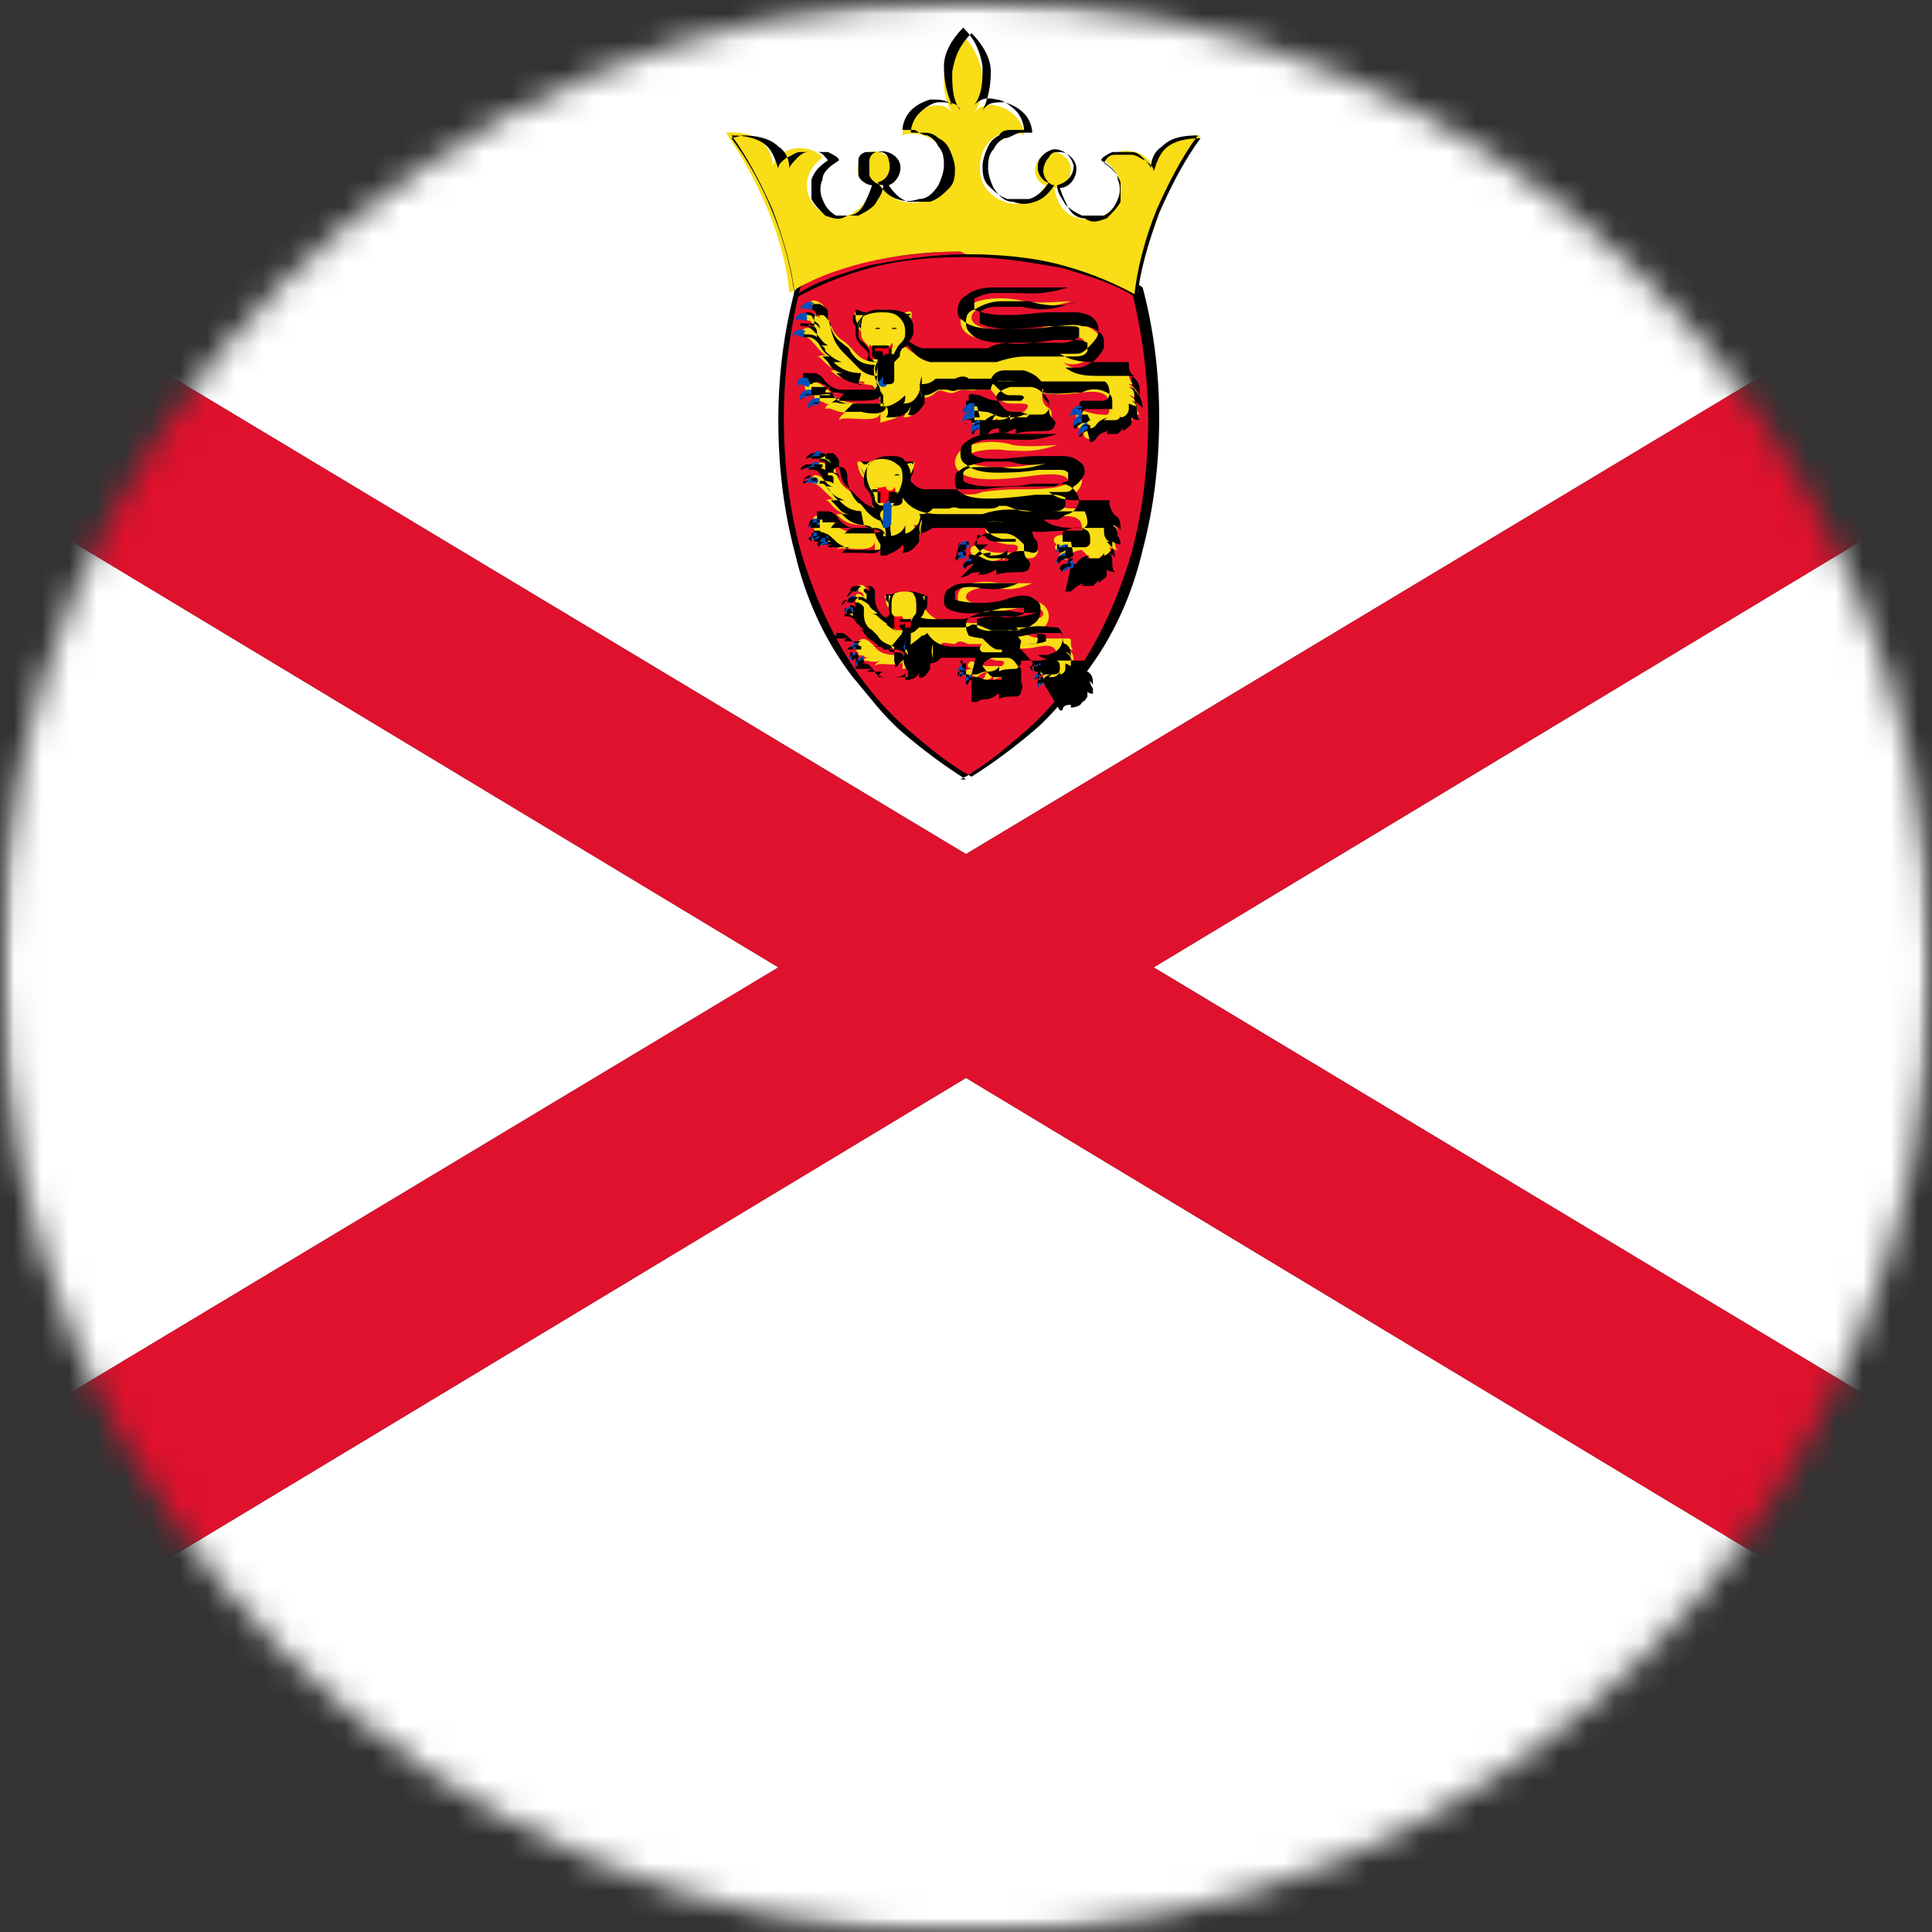
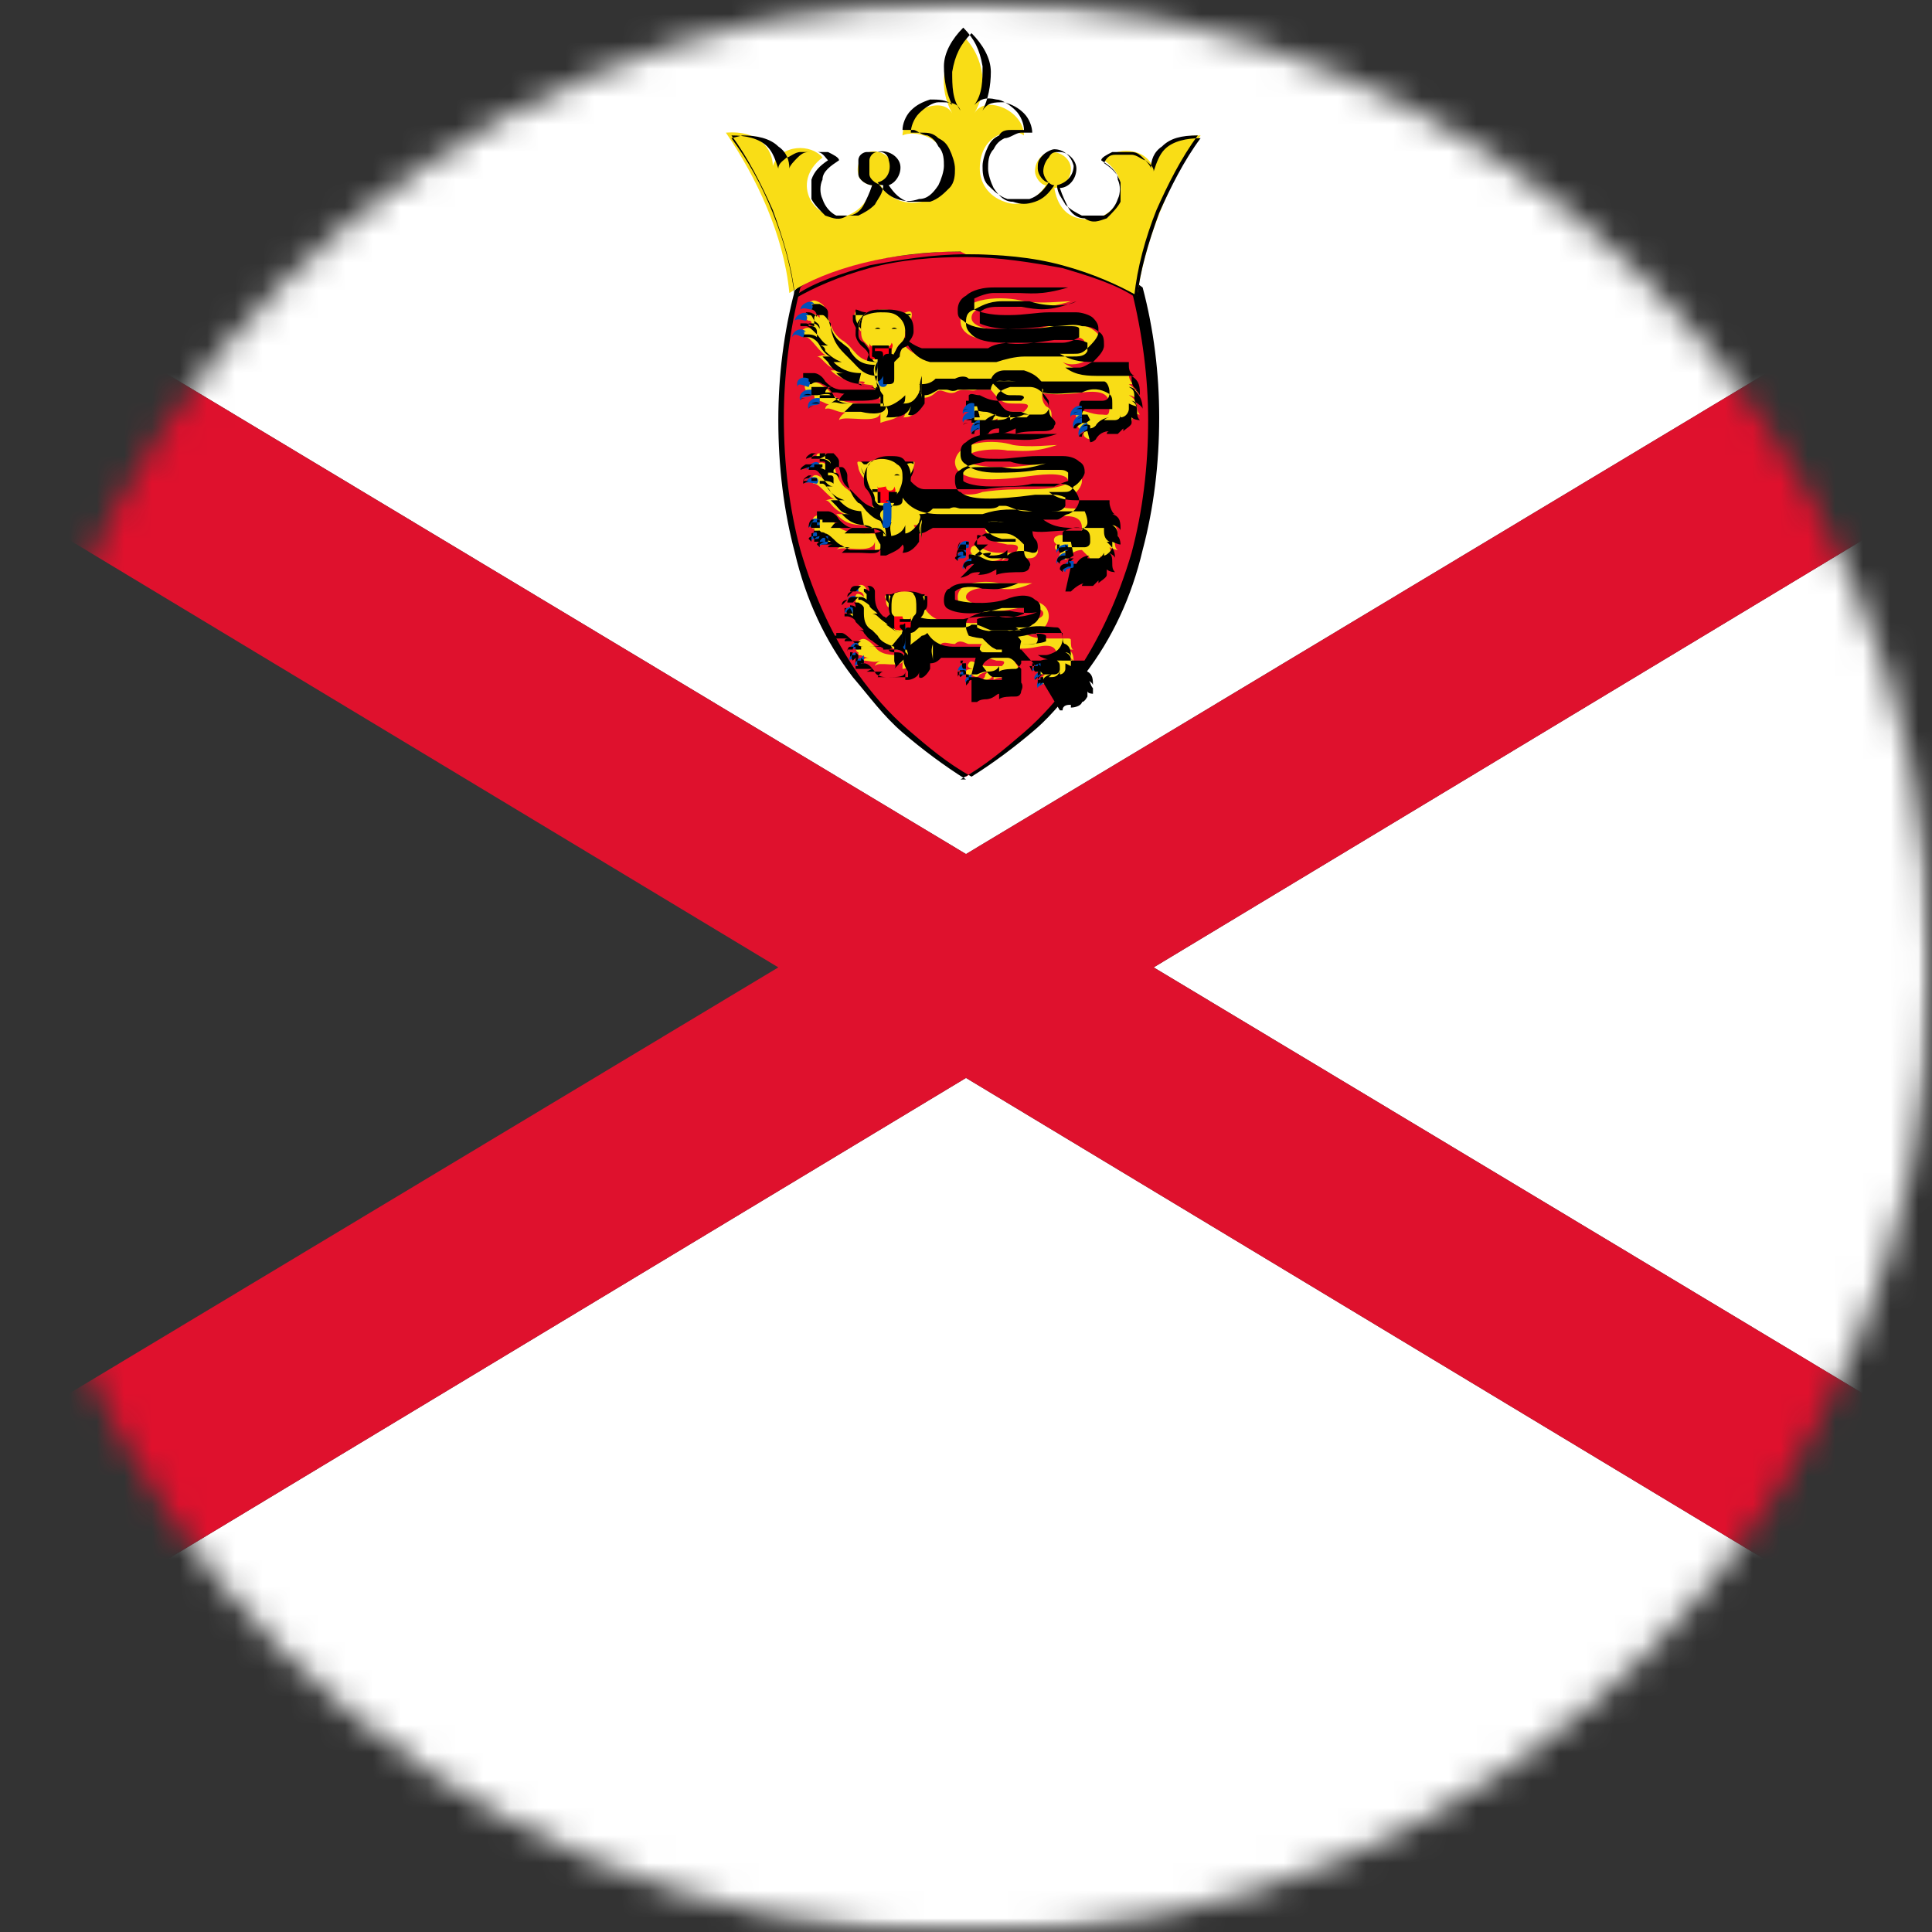
<svg xmlns="http://www.w3.org/2000/svg" width="70" height="70" viewBox="0 0 70 70" fill="none">
  <rect x="0" y="0" width="70" height="70" fill="#333333" stroke="none" />
  <g clip-path="url(#clip0_10753_494068)">
    <mask id="mask0_10753_494068" style="mask-type:luminance" maskUnits="userSpaceOnUse" x="0" y="0" width="70" height="71">
      <path d="M70 0H0V70.1H70V0Z" fill="white" />
    </mask>
    <g mask="url(#mask0_10753_494068)">
      <mask id="mask1_10753_494068" style="mask-type:luminance" maskUnits="userSpaceOnUse" x="0" y="0" width="70" height="71">
        <path d="M35 70.1C54.33 70.1 70 54.408 70 35.05C70 15.693 54.33 0 35 0C15.67 0 0 15.693 0 35.05C0 54.408 15.67 70.1 35 70.1Z" fill="white" />
      </mask>
      <g mask="url(#mask1_10753_494068)">
        <path d="M86.5 0H-16.5L35 30.944L86.5 0Z" fill="white" />
-         <path d="M-23.3 4.006V65.994L28.2 35.05L-23.3 4.006Z" fill="white" />
        <path d="M93.3 65.994V4.006L41.8 35.05L93.3 65.994Z" fill="white" />
        <path d="M-16.5 70.1H86.5L35 39.056L-16.5 70.1Z" fill="white" />
        <path d="M86.5 0L35 30.944L-16.5 0H-23.3V4.006L28.2 35.05L-23.3 65.994V70.1H-16.5L35 39.056L86.5 70.1H93.3V65.994L41.8 35.05L93.3 4.006V0H86.5Z" fill="#DF112D" />
        <path d="M41.1 10.415C42.6 16.524 41.8 24.034 35 28.14C28.2 23.934 27.4 16.424 28.9 10.415C30.5 8.913 37.8 8.112 41.1 10.415Z" fill="#E8112D" />
        <path d="M35 28.24C34.2 27.74 33.4 27.139 32.7 26.538C32 25.937 31.5 25.236 30.9 24.535C29.9 23.233 29.2 21.731 28.8 20.029C28.4 18.526 28.2 16.924 28.2 15.222C28.2 13.62 28.4 12.017 28.8 10.515C29 10.315 29.3 10.114 29.6 10.014C30 9.814 30.4 9.714 30.9 9.614C31.9 9.313 33 9.213 34.2 9.113C35.5 9.113 36.8 9.113 37.9 9.313C39.2 9.514 40.2 9.914 41 10.515C41.4 12.117 41.6 13.72 41.6 15.222C41.6 16.924 41.4 18.526 41 20.029C40.5 21.731 39.8 23.233 38.9 24.535C38.4 25.236 37.8 25.937 37.1 26.538C36.4 27.139 35.7 27.74 34.8 28.24H35ZM35.2 9.013C34.9 9.013 34.6 9.013 34.4 9.013C33.2 9.013 32.1 9.213 31.1 9.514C30.6 9.614 30.2 9.814 29.8 9.914C29.4 10.114 29.2 10.215 29 10.415C28.6 12.017 28.4 13.62 28.4 15.122C28.4 16.824 28.6 18.426 29 19.928C29.5 21.631 30.2 23.133 31.1 24.435C31.6 25.136 32.2 25.837 32.9 26.438C33.6 27.039 34.3 27.64 35.2 28.14C36 27.64 36.8 27.039 37.5 26.438C38.2 25.837 38.7 25.136 39.3 24.435C40.3 23.133 41 21.631 41.4 19.928C41.8 18.426 42 16.824 42 15.122C42 13.519 41.8 11.917 41.4 10.415C40.6 9.814 39.6 9.414 38.3 9.213C37.4 9.013 36.5 9.013 35.5 9.013" fill="black" />
        <path d="M35 9.213C37.5 9.213 39.8 9.914 41.2 10.715C41.5 8.612 42.4 6.509 43.5 4.907C42.3 4.907 41.8 5.508 41.8 6.109C41.5 5.307 40.4 5.307 40 5.808C41.3 6.709 40.3 8.212 39.1 7.911C38.6 7.811 38.3 7.41 38.2 6.81C38.5 6.81 38.8 6.509 38.8 6.109C38.8 5.808 38.5 5.508 38.1 5.508C37.8 5.508 37.5 5.808 37.5 6.209C37.5 6.409 37.7 6.709 37.9 6.709C37.5 7.31 36.9 7.511 36.4 7.31C35.8 7.11 35.5 6.609 35.5 6.109C35.5 4.807 36.7 4.606 37.1 4.907C37.1 4.006 35.7 3.405 35.3 4.106C35.8 3.305 35.7 2.103 34.9 1.302C34.1 2.103 34 3.204 34.5 4.106C34.1 3.405 32.7 4.106 32.7 4.907C33.1 4.707 34.3 4.907 34.3 6.109C34.3 7.31 34 7.11 33.4 7.31C32.9 7.41 32.3 7.31 31.9 6.709C32.2 6.609 32.4 6.209 32.3 5.908C32.2 5.608 31.8 5.408 31.5 5.508C31.2 5.608 31 6.008 31.1 6.309C31.1 6.509 31.4 6.709 31.6 6.709C31.5 7.21 31.2 7.611 30.7 7.811C29.5 8.111 28.6 6.609 29.8 5.708C29.4 5.207 28.3 5.207 28 6.008C28 5.408 27.5 4.707 26.3 4.807C27.4 6.409 28.4 8.512 28.6 10.615C30 9.714 32.3 9.113 34.8 9.113L35 9.213Z" fill="#F9DD16" />
        <path d="M41.2 10.715C40.5 10.315 39.6 9.914 38.5 9.614C37.4 9.313 36.2 9.213 35 9.213C33.8 9.213 32.6 9.413 31.5 9.614C30.5 9.914 29.5 10.215 28.8 10.715C28.7 9.714 28.4 8.712 28 7.611C27.6 6.71 27.1 5.708 26.5 4.907C27 4.907 27.5 5.007 27.8 5.308C28 5.508 28.1 5.808 28.2 6.109C28.2 5.908 28.4 5.808 28.5 5.708C28.6 5.708 28.8 5.508 29 5.508C29.2 5.508 29.4 5.508 29.6 5.508C29.8 5.508 29.9 5.708 30 5.808C29.7 6.009 29.5 6.209 29.4 6.509C29.4 6.71 29.4 7.01 29.4 7.21C29.5 7.411 29.7 7.611 29.9 7.811C30.2 7.911 30.4 8.011 30.7 7.811C31 7.811 31.2 7.611 31.3 7.411C31.4 7.21 31.5 7.01 31.6 6.71C31.4 6.71 31.1 6.509 31.1 6.309C31.1 6.109 31.1 6.009 31.1 5.808C31.1 5.608 31.3 5.508 31.4 5.508C31.6 5.508 31.7 5.508 31.9 5.508C32.1 5.508 32.2 5.708 32.2 5.808C32.3 6.109 32.2 6.509 31.8 6.609C32 6.91 32.2 7.11 32.5 7.21C32.8 7.31 33 7.31 33.3 7.21C33.6 7.21 33.8 7.01 34 6.71C34.1 6.509 34.2 6.209 34.2 6.009C34.2 5.808 34.2 5.508 34 5.308C33.9 5.107 33.8 5.007 33.6 4.907C33.4 4.907 33.2 4.707 33.1 4.707C33 4.707 32.8 4.707 32.7 4.707C32.7 4.506 32.8 4.206 33 4.006C33.2 3.805 33.4 3.705 33.7 3.605C34 3.605 34.3 3.605 34.5 3.805C34.3 3.405 34.2 2.904 34.2 2.403C34.2 1.903 34.5 1.402 34.9 1.001C35.3 1.402 35.5 1.803 35.6 2.403C35.6 2.904 35.6 3.405 35.3 3.805C35.5 3.605 35.7 3.505 36.1 3.605C36.3 3.605 36.6 3.805 36.8 4.006C37 4.206 37.1 4.506 37.1 4.707C37.1 4.707 36.8 4.707 36.7 4.707C36.5 4.707 36.3 4.707 36.2 4.907C36 5.007 35.9 5.107 35.8 5.308C35.7 5.508 35.6 5.808 35.6 6.009C35.6 6.209 35.6 6.509 35.8 6.71C36 6.91 36.2 7.11 36.5 7.21C36.7 7.21 37 7.21 37.3 7.21C37.6 7.11 37.8 6.91 38 6.609C37.8 6.609 37.6 6.309 37.6 6.109C37.6 5.908 37.6 5.808 37.8 5.608C37.9 5.508 38.1 5.408 38.2 5.408C38.5 5.408 38.8 5.608 38.9 6.009C38.9 6.309 38.7 6.609 38.3 6.71C38.3 7.01 38.5 7.21 38.6 7.411C38.8 7.611 39 7.711 39.2 7.811C39.5 7.811 39.8 7.811 40 7.811C40.2 7.711 40.4 7.511 40.5 7.21C40.6 7.01 40.6 6.71 40.5 6.509C40.5 6.209 40.2 6.009 39.9 5.808C39.9 5.708 40.1 5.608 40.3 5.508C40.5 5.508 40.7 5.508 40.9 5.508C41.1 5.508 41.2 5.508 41.4 5.708C41.5 5.808 41.7 6.009 41.7 6.109C41.7 5.808 41.8 5.508 42.1 5.308C42.4 5.007 42.8 4.907 43.4 4.907C42.8 5.708 42.3 6.71 41.9 7.611C41.5 8.612 41.2 9.714 41.1 10.715H41.2ZM26.5 5.007C27.1 5.808 27.6 6.71 28 7.711C28.4 8.712 28.7 9.814 28.8 10.816C29.5 10.415 30.4 10.014 31.5 9.714C32.6 9.413 33.8 9.313 35 9.313C36.2 9.313 37.4 9.514 38.5 9.714C39.5 10.014 40.5 10.315 41.2 10.816C41.3 9.814 41.6 8.813 42 7.711C42.4 6.81 42.9 5.808 43.5 5.007C43 5.007 42.5 5.107 42.2 5.408C42 5.608 41.9 5.908 41.8 6.209C41.8 6.009 41.6 5.908 41.5 5.808C41.4 5.808 41.2 5.608 41 5.608C40.8 5.608 40.6 5.608 40.4 5.608C40.2 5.608 40.1 5.708 40 5.908C40.3 6.109 40.5 6.309 40.6 6.609C40.6 6.81 40.6 7.11 40.6 7.31C40.5 7.511 40.3 7.711 40.1 7.911C39.8 8.011 39.6 8.112 39.3 7.911C39 7.911 38.8 7.711 38.7 7.511C38.6 7.31 38.5 7.11 38.4 6.81C38.7 6.81 39 6.509 39 6.109C39 5.808 38.7 5.508 38.4 5.508C38.2 5.508 38.1 5.508 38 5.708C37.9 5.808 37.8 6.009 37.8 6.209C37.8 6.409 38 6.71 38.2 6.71C38 7.01 37.8 7.21 37.5 7.31C37.2 7.411 37 7.411 36.7 7.31C36.4 7.31 36.2 7.11 36 6.81C35.9 6.609 35.8 6.309 35.8 6.109C35.8 5.908 35.8 5.608 36 5.408C36.1 5.207 36.2 5.107 36.4 5.007C36.6 5.007 36.8 4.807 37 4.807C37.2 4.807 37.3 4.807 37.4 4.807C37.4 4.607 37.3 4.306 37.1 4.106C36.9 3.906 36.7 3.805 36.4 3.705C36 3.705 35.8 3.705 35.6 4.006C35.8 3.605 35.9 3.104 35.9 2.604C35.9 2.103 35.6 1.602 35.2 1.202C34.8 1.602 34.6 2.003 34.5 2.604C34.5 3.104 34.5 3.605 34.8 4.006C34.7 3.705 34.4 3.705 34 3.705C33.8 3.705 33.5 3.906 33.3 4.106C33.1 4.306 33 4.607 33 4.807C33 4.807 33.3 4.807 33.4 4.807C33.6 4.807 33.8 4.807 34 5.007C34.2 5.107 34.3 5.207 34.4 5.408C34.5 5.608 34.6 5.908 34.6 6.109C34.6 6.309 34.6 6.609 34.4 6.81C34.2 7.01 34 7.21 33.7 7.31C33.5 7.31 33.2 7.31 32.9 7.31C32.6 7.21 32.4 7.01 32.2 6.71C32.5 6.609 32.7 6.209 32.6 5.908C32.5 5.608 32.1 5.408 31.8 5.508C31.6 5.508 31.5 5.708 31.5 5.808C31.5 6.009 31.5 6.109 31.5 6.309C31.5 6.509 31.8 6.71 32 6.71C32 7.01 31.8 7.21 31.7 7.411C31.5 7.611 31.3 7.711 31.1 7.811C30.8 7.811 30.5 7.811 30.3 7.811C30.1 7.711 29.9 7.511 29.8 7.21C29.7 7.01 29.7 6.71 29.8 6.509C29.8 6.209 30.1 6.009 30.4 5.808C30.4 5.708 30.2 5.608 30 5.508C29.8 5.508 29.6 5.508 29.4 5.508C29.2 5.508 29.1 5.508 28.9 5.708C28.8 5.808 28.6 6.009 28.6 6.109C28.6 5.808 28.5 5.508 28.2 5.308C27.9 5.007 27.4 4.907 26.9 4.907" fill="black" />
        <path d="M40.2 15.222C40.1 15.222 40.1 15.422 40 15.422C40.4 15.422 40.6 15.322 40.7 15.122C40.7 15.122 40.7 15.322 40.7 15.422C41 15.422 41.1 15.122 41 14.921C41 14.921 41.2 15.021 41.3 15.021C41.1 14.821 41.3 14.521 40.9 14.32C41 14.32 41.2 14.421 41.3 14.621C41.3 14.32 41.2 14.12 40.9 13.92H41.1C40.9 13.82 40.9 13.62 40.9 13.519C40.9 13.319 40.9 13.319 40.6 13.419C40.4 13.419 40 13.419 39.8 13.419C39.3 13.419 38.9 13.419 38.5 13.119C39.1 13.419 39.9 12.818 39.9 12.418C39.9 12.017 39.3 11.517 38 11.817C36.8 12.117 35.2 12.017 35.2 11.517C35.2 11.016 36.3 11.016 36.8 11.116C37.4 11.116 37.8 11.216 38.8 10.916C38.5 10.916 37.7 11.016 37.1 10.916C36.4 10.715 34.8 10.715 34.8 11.617C34.8 12.518 36.5 12.418 38 12.217C38.9 12.117 39.3 12.217 39.3 12.418C39.3 12.618 38.5 12.818 37.9 12.718C37.3 12.718 36.7 12.718 35.9 12.918C35.3 13.119 34.9 12.918 34.2 13.019C33.9 13.019 33.1 13.019 32.7 12.418C32.5 12.618 31.7 12.918 31.6 13.319C31.4 13.62 31.6 13.92 31.8 14.32C32.1 14.721 31.7 14.621 31.4 14.621C31 14.621 30.4 14.621 30.1 14.22C29.8 13.92 29.5 13.72 29.2 13.92C29.1 14.02 29.2 14.22 29.3 14.12C29.4 14.12 29.5 14.12 29.7 14.12C29.5 14.12 29.3 14.12 29.2 14.12C29.1 14.22 29.2 14.421 29.4 14.32C29.5 14.32 29.7 14.32 29.9 14.32C29.7 14.32 29.6 14.32 29.5 14.32C29.5 14.32 29.5 14.521 29.6 14.521C29.9 14.521 29.9 14.721 30.2 14.621C30 14.621 29.9 14.721 29.9 14.821C30.1 14.721 30.4 15.021 30.7 14.921C30.6 14.921 30.4 15.122 30.4 15.222C30.6 15.021 31.9 15.422 31.9 14.921C31.9 14.921 31.9 15.122 31.9 15.322C32.1 15.222 32.6 15.222 32.8 14.821C32.8 14.921 32.8 15.122 32.7 15.122C32.9 15.122 33.1 15.122 33.3 14.721C33.3 14.621 33.4 14.521 33.3 14.421C33.5 14.421 33.7 14.421 33.9 14.22C34.1 14.02 34.3 14.32 34.6 14.22C34.9 14.02 35.2 14.22 35.4 14.12C35.6 14.12 35.8 14.12 36 14.12C36.2 14.02 36.5 14.12 36.8 13.92C37.3 14.12 37.8 14.421 39.2 14.22C40 14.12 40.2 14.32 40.2 14.721C40.2 15.122 40.1 15.021 39.9 15.021C39.5 15.021 39.3 14.821 39.1 14.921C39 14.921 38.9 15.122 39.1 15.222C39 15.222 39 15.422 39.1 15.522C39.2 15.622 39.4 15.522 39.5 15.522C39.3 15.522 39.2 15.723 39.3 15.823C39.3 15.823 39.5 16.023 39.6 15.823C39.7 15.622 40 15.522 40.1 15.522L40.2 15.222Z" fill="#F9DD16" />
        <path d="M39.4 15.622C39.4 15.622 39.3 15.622 39.2 15.622C39.2 15.622 39.2 15.622 39.2 15.522C39.2 15.522 39.3 15.322 39.4 15.322C39.3 15.322 39.1 15.322 39.1 15.322C39.1 15.322 39.1 15.322 39.1 15.222C39.1 15.222 39.1 15.222 39.2 15.121C39.2 15.121 39.2 15.121 39.2 15.021C39.2 15.021 39.2 14.921 39.3 14.821C39.3 14.821 39.5 14.821 39.6 14.821C39.7 14.821 39.9 14.821 40.1 14.821C40.1 14.821 40.2 14.821 40.3 14.821C40.3 14.821 40.3 14.721 40.3 14.621C40.3 14.421 40.3 14.32 40.1 14.22C39.9 14.12 39.6 14.02 39.2 14.22C38.7 14.22 38.2 14.32 37.8 14.22C37.4 14.22 37.2 14.02 37 14.02C37 14.02 36.9 14.02 36.8 14.02C36.6 14.12 36.5 14.12 36.3 14.12H36.1C36.1 14.12 35.9 14.12 35.8 14.12C35.7 14.12 35.6 14.12 35.5 14.12C35.5 14.12 35.3 14.12 35.2 14.12C35.1 14.12 34.9 14.12 34.7 14.12C34.5 14.22 34.4 14.12 34.3 14.12C34.2 14.12 34.1 14.12 34 14.12C33.8 14.22 33.7 14.32 33.5 14.32C33.5 14.421 33.5 14.521 33.5 14.621C33.3 14.921 33.1 15.121 32.9 15.021C32.9 15.021 33 14.821 33 14.721C32.9 15.021 32.6 15.121 32.3 15.121H32.1C32.2 15.021 32.2 14.821 32.1 14.721C32.1 15.021 31.6 15.021 31.2 14.921C30.9 14.921 30.7 14.921 30.6 14.921C30.6 14.921 30.8 14.721 30.9 14.621C30.7 14.621 30.6 14.621 30.5 14.621C30.4 14.621 30.2 14.521 30.1 14.621C30.1 14.621 30.2 14.521 30.4 14.421H30.2C30.2 14.421 30 14.421 29.9 14.421C29.9 14.421 29.8 14.421 29.7 14.421C29.7 14.421 29.7 14.421 29.7 14.32C29.7 14.32 29.9 14.32 30.1 14.32C30 14.22 29.7 14.32 29.6 14.32C29.6 14.32 29.5 14.32 29.4 14.32C29.4 14.32 29.4 14.22 29.4 14.12C29.4 14.12 29.7 14.02 29.9 14.12C29.8 14.12 29.7 14.12 29.6 14.12C29.6 14.12 29.5 14.12 29.4 14.12C29.4 14.12 29.4 14.02 29.4 13.92C29.5 13.82 29.7 13.82 29.8 13.92C29.9 13.92 30.1 14.12 30.2 14.32C30.3 14.521 30.5 14.621 30.8 14.621C31.1 14.621 31.3 14.621 31.5 14.621C31.5 14.621 31.5 14.621 31.6 14.621C31.8 14.621 32 14.621 32 14.621C32 14.621 32 14.521 32 14.32C31.7 13.92 31.7 13.619 31.8 13.319C31.8 13.018 32.4 12.818 32.7 12.618L32.9 12.518C33.1 12.818 33.3 13.018 33.7 13.119C34 13.119 34.3 13.119 34.4 13.119C34.7 13.119 35 13.119 35.2 13.119C35.5 13.119 35.8 13.119 36.1 13.119C36.4 13.018 36.8 12.918 37.1 12.918C37.4 12.918 37.7 12.918 38 12.918C38.3 12.918 38.5 12.918 38.8 12.918C39.1 12.918 39.3 12.918 39.4 12.718C39.4 12.718 39.4 12.718 39.4 12.618C39.4 12.618 39.4 12.518 39.4 12.418C39.4 12.418 39.2 12.318 39 12.318C38.8 12.318 38.5 12.318 38.2 12.318C37.5 12.418 36.9 12.518 36.4 12.418C35.8 12.418 35.4 12.318 35.2 12.117C35.1 12.017 35 11.917 35 11.717C35 11.516 35 11.316 35.3 11.216C35.5 11.116 35.8 10.915 36.3 10.915C36.7 10.915 37 10.915 37.3 10.915C37.9 11.116 38.7 11.116 39 10.915C38 11.316 37.6 11.216 37 11.116C36.8 11.116 36.4 11.116 36.2 11.116C36 11.116 35.7 11.116 35.5 11.316C35.5 11.316 35.5 11.416 35.5 11.516C35.5 11.617 35.5 11.617 35.5 11.717C35.7 11.817 36.1 11.917 36.6 11.917C37.1 11.917 37.7 11.917 38.2 11.817C38.6 11.817 38.9 11.717 39.2 11.817C39.5 11.817 39.7 11.917 39.8 12.017C40 12.117 40 12.318 40 12.518C40 12.718 39.8 12.918 39.6 13.119C39.5 13.119 39.3 13.319 39.1 13.319C38.9 13.319 38.7 13.319 38.6 13.319C39 13.619 39.4 13.619 39.9 13.619C40.4 13.619 40.5 13.619 40.7 13.619C40.8 13.619 40.9 13.619 41 13.619C41 13.619 41 13.619 41 13.72C41 13.82 41 14.02 41.2 14.12C41.2 14.12 41.2 14.12 41.1 14.12C41.3 14.32 41.4 14.521 41.4 14.821C41.4 14.721 41.1 14.521 41 14.521C41.2 14.621 41.2 14.821 41.2 14.921C41.2 15.021 41.2 15.121 41.3 15.222C41.3 15.222 41.1 15.222 41 15.121C41 15.121 41 15.222 41 15.322C41 15.422 40.8 15.522 40.7 15.622C40.7 15.622 40.7 15.622 40.7 15.522C40.7 15.522 40.6 15.622 40.5 15.722C40.4 15.722 40.2 15.722 40.1 15.722C40.1 15.722 40.1 15.622 40.2 15.622C40 15.622 39.8 15.722 39.7 15.923C39.7 15.923 39.6 16.023 39.5 16.023M39.5 15.222C39.5 15.222 39.3 15.322 39.3 15.422C39.3 15.422 39.3 15.422 39.3 15.522C39.3 15.522 39.3 15.522 39.5 15.522C39.5 15.522 39.6 15.522 39.7 15.422C39.8 15.222 40.1 15.121 40.2 15.121C40.2 15.121 40.1 15.121 40 15.222C40.2 15.222 40.3 15.222 40.4 15.222C40.4 15.222 40.6 15.222 40.6 15.021C40.6 15.021 40.6 15.021 40.6 15.121C40.8 15.121 40.9 14.921 40.9 14.821V14.621C40.9 14.621 41.1 14.721 41.2 14.721C41.2 14.721 41.1 14.521 41.1 14.421C41.1 14.22 41.1 14.12 40.9 14.02C41 14.02 41.2 14.12 41.3 14.32C41.3 14.02 41.3 13.82 41 13.619C41 13.619 41 13.619 41.1 13.619C40.9 13.519 40.9 13.319 40.9 13.219V13.119C40.9 13.119 40.8 13.119 40.6 13.119C40.4 13.119 40 13.119 39.8 13.119C39.3 13.119 38.9 13.119 38.4 12.818C38.6 12.818 38.7 12.818 38.9 12.818C39.1 12.818 39.2 12.818 39.4 12.618C39.6 12.418 39.8 12.217 39.8 12.017C39.8 11.817 39.8 11.717 39.6 11.516C39.5 11.416 39.2 11.316 39 11.316C38.7 11.316 38.4 11.316 38 11.316C37.6 11.316 37.1 11.416 36.6 11.416C36.1 11.416 36.5 11.416 36.4 11.416C35.9 11.416 35.5 11.316 35.3 11.216C35.3 11.216 35.3 11.116 35.3 11.016C35.3 10.915 35.3 10.915 35.3 10.815C35.5 10.715 35.8 10.615 36 10.615C36.3 10.615 36.6 10.615 36.8 10.615C37.3 10.615 37.7 10.715 38.7 10.415C38.4 10.415 37.6 10.415 37 10.415C36.8 10.415 36.5 10.415 36.2 10.415C35.9 10.415 36.1 10.415 36 10.415C35.4 10.415 35.1 10.615 35 10.715C34.8 10.815 34.7 11.016 34.7 11.216C34.7 11.416 34.7 11.516 34.9 11.617C35.1 11.817 35.5 11.917 36.1 11.917C36.1 11.917 36.1 11.917 36.2 11.917C36.7 11.917 37.2 11.917 37.9 11.817C38.2 11.817 38.5 11.817 38.7 11.817C38.9 11.817 39.1 11.817 39.1 11.917C39.1 11.917 39.1 12.017 39.1 12.117C39.1 12.217 39.1 12.117 39.1 12.217C39.1 12.217 38.8 12.418 38.5 12.418C38.3 12.418 38 12.418 37.7 12.418C37.4 12.418 37.1 12.418 36.8 12.418C36.5 12.418 36.1 12.418 35.8 12.618C35.5 12.618 35.2 12.618 34.9 12.618C34.7 12.618 34.4 12.618 34.1 12.618C33.9 12.618 33.7 12.618 33.4 12.618C33.1 12.518 32.8 12.318 32.6 12.017C32.6 12.017 32.5 12.017 32.4 12.117C32.1 12.318 31.6 12.618 31.5 12.818C31.3 13.119 31.5 13.419 31.7 13.82C31.7 13.92 31.8 14.02 31.7 14.12C31.7 14.12 31.5 14.12 31.3 14.12C31.3 14.12 31.3 14.12 31.2 14.12C31 14.12 30.8 14.12 30.5 14.12C30.2 14.12 30 13.92 29.9 13.82C29.8 13.619 29.6 13.519 29.5 13.519C29.3 13.519 29.2 13.519 29.1 13.519C29.1 13.519 29.1 13.619 29.1 13.72C29.1 13.72 29.1 13.72 29.3 13.72C29.3 13.72 29.5 13.72 29.6 13.72C29.4 13.72 29.2 13.72 29.1 13.72C29.1 13.72 29.1 13.82 29.1 13.92C29.1 13.92 29.2 13.92 29.3 13.92C29.4 13.92 29.6 13.92 29.8 13.92C29.6 13.92 29.5 13.92 29.4 13.92C29.4 13.92 29.4 13.92 29.4 14.02C29.4 14.02 29.4 14.02 29.6 14.02C29.7 14.02 29.8 14.02 29.9 14.02C29.9 14.02 30.1 14.02 30.2 14.02C30 14.02 29.9 14.12 29.9 14.22C30 14.22 30.2 14.22 30.3 14.22C30.4 14.22 30.6 14.32 30.7 14.22C30.6 14.22 30.4 14.421 30.4 14.521C30.4 14.521 30.7 14.521 31 14.521C31.4 14.521 31.9 14.521 31.9 14.32C31.9 14.32 31.9 14.521 31.9 14.721C31.9 14.721 32 14.721 32.1 14.721C32.3 14.721 32.6 14.521 32.8 14.32C32.8 14.421 32.8 14.621 32.7 14.621C32.9 14.621 33.1 14.621 33.3 14.22C33.3 14.12 33.4 14.02 33.3 13.92C33.5 13.92 33.7 13.92 33.9 13.72C33.9 13.72 34.1 13.72 34.2 13.72C34.3 13.72 34.5 13.72 34.6 13.72C34.8 13.619 35 13.619 35.1 13.72C35.2 13.72 35.3 13.72 35.4 13.72C35.4 13.72 35.6 13.72 35.7 13.72C35.8 13.72 35.9 13.72 36 13.72C36 13.72 36.1 13.72 36.2 13.72C36.3 13.72 36.5 13.72 36.7 13.619C36.7 13.619 36.8 13.619 36.9 13.619C37.1 13.619 37.4 13.82 37.7 13.82C38.1 13.82 38.6 13.82 39.1 13.82C39.5 13.82 39.8 13.82 40 13.82C40.1 13.82 40.2 14.02 40.2 14.22C40.2 14.521 40 14.521 39.9 14.521C39.7 14.521 39.6 14.521 39.5 14.521C39.4 14.521 39.3 14.521 39.2 14.521C39.2 14.521 39.1 14.521 39.1 14.721V14.821L39 14.921C39 14.921 39 14.921 39 15.021C39 15.021 39.2 15.021 39.4 15.021" fill="black" />
        <path d="M31.4 11.416C31 11.216 30.9 11.216 31 11.617C31 11.717 31.1 11.917 31.2 12.017C31.2 11.917 31.2 11.516 31.4 11.416Z" fill="#F9DD16" />
        <path d="M31.1 12.017C31.1 12.017 30.9 11.717 30.9 11.617C30.9 11.517 30.9 11.416 30.9 11.416C30.9 11.416 31.1 11.416 31.3 11.416C31.2 11.416 31.1 11.817 31.1 12.017ZM31 11.316C31 11.316 31 11.416 31 11.517C31 11.617 31.1 11.817 31.2 11.917C31.2 11.817 31.2 11.416 31.4 11.316C31.2 11.316 31.1 11.216 31 11.216" fill="black" />
        <path d="M32.6 11.416C33 11.216 33.1 11.216 33 11.617C33 11.717 32.9 11.917 32.8 12.017C32.8 11.917 32.8 11.516 32.6 11.416Z" fill="#F9DD16" />
        <path d="M32.8 12.016C32.8 11.816 32.8 11.516 32.6 11.416C32.8 11.416 33 11.316 33 11.416C33 11.416 33 11.516 33 11.616C33 11.716 32.9 11.916 32.8 12.016ZM32.6 11.416C32.7 11.416 32.8 11.816 32.8 12.016C32.8 12.016 33 11.716 33 11.616C33 11.516 33 11.416 33 11.416C33 11.416 32.8 11.416 32.6 11.416Z" fill="black" />
        <path d="M32 11.216C32.8 11.216 32.9 11.617 32.8 12.017C32.8 12.518 32.5 12.318 32.4 12.918C32.4 13.119 32.2 13.219 32 13.219C31.8 13.219 31.6 13.219 31.6 12.918C31.5 12.318 31.2 12.518 31.2 12.017C31.2 11.617 31.2 11.216 32 11.216Z" fill="#F9DD16" />
        <path d="M32 13.219C32 13.219 31.8 13.219 31.7 13.219C31.7 13.219 31.6 13.119 31.5 13.019C31.5 12.718 31.3 12.618 31.2 12.518C31.2 12.518 31 12.318 31 12.117C31 11.917 31 11.717 31.2 11.517C31.3 11.416 31.6 11.316 31.9 11.316C32.2 11.316 32.4 11.316 32.6 11.517C32.8 11.717 32.8 11.917 32.8 12.117C32.8 12.318 32.8 12.418 32.6 12.518C32.6 12.518 32.4 12.718 32.3 13.019C32.3 13.119 32.3 13.219 32.1 13.219C32.1 13.219 31.9 13.219 31.8 13.219M32 11.216C31.7 11.216 31.5 11.216 31.3 11.416C31.1 11.617 31.1 11.817 31.1 12.017C31.1 12.217 31.1 12.318 31.3 12.418C31.3 12.418 31.5 12.618 31.6 12.918C31.6 13.019 31.6 13.119 31.8 13.119C31.8 13.119 32 13.119 32.1 13.119C32.2 13.119 32.3 13.119 32.4 13.119C32.4 13.119 32.5 13.019 32.6 12.918C32.6 12.618 32.8 12.518 32.9 12.418C32.9 12.418 33.1 12.217 33.1 12.017C33.1 11.817 33.1 11.617 32.9 11.416C32.8 11.316 32.5 11.216 32.2 11.216" fill="black" />
        <path d="M30 12.918C29.8 12.818 29.7 12.918 29.6 12.918C29.8 12.918 29.9 13.319 30.4 13.419C30.3 13.419 30.2 13.419 30.1 13.419C30.3 13.619 30.6 13.82 31.2 13.82C31.5 13.82 31.2 14.02 31.1 13.82C31.3 14.02 31.7 13.82 32 14.22C32 13.92 31.5 13.419 31.8 13.119C31 13.119 31 12.618 30.5 12.318C30.1 12.017 30.1 11.717 29.9 11.216C29.9 11.016 29.5 10.815 29.4 10.916C29.3 10.916 29.2 11.116 29.4 11.216C29.5 11.216 29.7 11.216 29.7 11.516C29.5 11.316 29.3 11.316 29.2 11.416C29.2 11.416 29.2 11.617 29.3 11.617C29.5 11.617 29.3 11.817 29.6 12.117C29.4 11.817 29.2 11.817 29 12.017C29 12.017 29 12.217 29.2 12.217C29.4 12.217 29.7 12.818 30 12.918Z" fill="#F9DD16" />
        <path d="M32 14.32C31.8 14.12 31.6 14.02 31.5 14.02C31.4 14.02 31.2 14.02 31.2 13.92C31.3 13.92 31.4 13.92 31.5 13.92C31.5 13.92 31.5 13.92 31.3 13.92C30.8 13.92 30.5 13.72 30.3 13.519C30.3 13.519 30.4 13.519 30.5 13.519C30.5 13.519 30.5 13.519 30.6 13.519C30.3 13.519 30.1 13.319 30 13.119C30 13.119 29.9 13.018 29.8 12.918C29.8 12.918 30 12.918 30.1 12.918C30 12.918 29.8 12.718 29.7 12.518C29.6 12.318 29.4 12.217 29.3 12.217H29.1V12.117C29.1 12.117 29.2 12.117 29.3 12.117C29.3 12.117 29.5 12.117 29.6 12.217V12.017C29.6 12.017 29.6 11.817 29.4 11.817H29.3V11.717C29.3 11.717 29.3 11.717 29.4 11.717C29.5 11.717 29.6 11.717 29.7 11.917C29.7 11.717 29.6 11.717 29.5 11.617C29.5 11.617 29.5 11.617 29.5 11.516C29.5 11.516 29.5 11.416 29.6 11.416H29.8C29.9 11.416 30 11.617 30.1 11.717C30.1 11.717 30.1 11.817 30.1 11.917C30.2 12.318 30.3 12.518 30.6 12.818C30.7 12.918 30.8 13.018 30.9 13.119C31.1 13.319 31.3 13.619 31.8 13.619C31.7 13.82 31.8 14.12 31.9 14.32C31.9 14.521 32.1 14.621 32 14.721V14.32ZM31.1 13.92C31.1 13.92 31.3 14.02 31.4 14.02C31.6 14.02 31.8 14.02 31.9 14.32C31.9 14.22 31.9 14.02 31.8 13.92C31.7 13.72 31.6 13.419 31.7 13.219C31.2 13.219 31 13.018 30.8 12.718C30.8 12.618 30.6 12.518 30.5 12.418C30.2 12.217 30.1 11.917 30 11.516C30 11.516 30 11.416 30 11.316C30 11.216 29.9 11.116 29.7 11.016H29.5C29.5 11.016 29.4 11.016 29.4 11.116C29.4 11.116 29.4 11.116 29.4 11.216C29.4 11.216 29.6 11.216 29.6 11.516C29.6 11.416 29.4 11.316 29.3 11.316H29.2C29.2 11.316 29.2 11.316 29.2 11.416C29.2 11.416 29.2 11.416 29.3 11.416C29.4 11.416 29.4 11.416 29.5 11.617C29.5 11.617 29.5 11.717 29.5 11.817C29.4 11.817 29.3 11.717 29.2 11.717C29.2 11.717 29.1 11.717 29 11.717C29 11.717 29 11.717 29 11.817C29 11.817 29 11.817 29.2 11.817C29.3 11.817 29.4 11.917 29.6 12.117C29.7 12.217 29.8 12.418 30 12.518C29.9 12.518 29.8 12.518 29.7 12.518C29.7 12.518 29.9 12.518 29.9 12.718C30 12.818 30.2 13.018 30.5 13.119C30.5 13.119 30.5 13.119 30.4 13.119C30.4 13.119 30.3 13.119 30.2 13.119C30.4 13.319 30.7 13.519 31.2 13.519C31.2 13.519 31.3 13.519 31.4 13.519C31.4 13.519 31.3 13.519 31.2 13.519" fill="black" />
        <path d="M36.2 15.121C36.1 15.121 36.2 15.322 36 15.322C36.4 15.322 36.6 15.322 36.8 15.121C36.8 15.121 36.7 15.322 36.7 15.422C36.9 15.222 37.4 15.222 37.7 15.322C38 15.422 38 15.322 38.1 15.121C38.1 14.921 38.1 14.821 37.9 14.721C37.8 14.621 37.7 14.421 37.8 14.12C37.1 13.219 35.9 13.619 35.9 14.12C36.3 14.621 36.4 14.621 36.8 14.621C37.2 14.621 37.4 14.621 37.1 14.921C37.1 14.921 36.7 14.921 36.4 14.921C35.8 14.921 35.5 14.521 35.3 14.721C35.1 14.921 35.3 15.021 35.6 15.021C35.4 15.021 35.1 15.021 35.2 15.222C35.2 15.522 35.6 15.222 35.7 15.222C35.6 15.222 35.4 15.222 35.4 15.322C35.4 15.422 35.6 15.522 35.9 15.322C36 15.222 36.2 15.121 36.3 15.121H36.2Z" fill="#F9DD16" />
        <path d="M35.5 15.422C35.5 15.422 35.5 15.422 35.4 15.422C35.4 15.422 35.4 15.422 35.4 15.322H35.6C35.6 15.322 35.5 15.322 35.4 15.322H35.2C35.2 15.322 35.2 15.322 35.2 15.222C35.2 15.222 35.2 15.222 35.2 15.122C35.2 15.122 35.4 15.122 35.5 15.122C35.4 15.122 35.3 15.122 35.3 15.122C35.3 15.122 35.3 15.021 35.3 14.921C35.3 14.821 35.5 14.921 35.7 14.921C35.9 14.921 36.1 15.122 36.4 15.122C36.4 15.122 36.6 15.122 36.7 15.122C36.9 15.122 37.1 15.122 37.2 15.122L37.3 15.021C37.3 15.021 37.2 15.021 37 14.921C37 14.921 37 14.921 36.9 14.921C36.9 14.921 36.9 14.921 36.8 14.921C36.5 14.921 36.4 14.921 36.1 14.421C36.1 14.22 36.3 14.12 36.6 14.02C36.8 14.02 37.1 14.02 37.3 14.02C37.6 14.02 37.8 14.22 38 14.521C38 14.821 38 15.021 38.1 15.122C38.2 15.222 38.3 15.322 38.2 15.422C38.2 15.522 38.1 15.622 37.8 15.622C37.5 15.622 37 15.622 36.8 15.723V15.522C36.6 15.622 36.4 15.723 36.1 15.723C36.1 15.723 36.2 15.723 36.2 15.622C36.2 15.622 36.2 15.622 36.2 15.522C36.1 15.522 35.9 15.522 35.8 15.723C35.7 15.723 35.6 15.823 35.5 15.823M35.5 15.122C35.5 15.122 35.4 15.122 35.3 15.122C35.3 15.122 35.3 15.122 35.3 15.222C35.3 15.222 35.6 15.222 35.7 15.222C35.8 15.122 36 15.021 36.1 15.021C36.1 15.021 36.1 15.021 36 15.122C36 15.122 36 15.222 35.9 15.222C36.3 15.222 36.5 15.222 36.6 15.021V15.222C36.7 15.122 36.9 15.122 37.1 15.021C37.3 15.021 37.5 15.021 37.6 15.021C37.6 15.021 37.6 15.021 37.7 15.021C37.8 15.021 37.9 15.021 38 14.821C38 14.721 38 14.621 37.9 14.521C37.8 14.421 37.7 14.22 37.8 13.92C37.6 13.62 37.4 13.519 37.1 13.419C36.9 13.419 36.6 13.419 36.4 13.419C36.1 13.419 35.9 13.62 35.9 13.82C36.3 14.22 36.4 14.32 36.6 14.32C36.6 14.32 36.6 14.32 36.7 14.32C36.7 14.32 36.7 14.32 36.8 14.32C37 14.32 37.1 14.32 37.1 14.421C37.1 14.421 37.1 14.421 37 14.521C37 14.521 36.7 14.521 36.5 14.521C36.5 14.521 36.3 14.521 36.2 14.521C35.9 14.521 35.7 14.421 35.5 14.32C35.3 14.32 35.2 14.22 35.1 14.32C35.1 14.32 35.1 14.421 35.1 14.521C35.1 14.521 35.2 14.521 35.4 14.521C35.3 14.521 35.1 14.521 35 14.521C35 14.521 35 14.521 35 14.621V14.721C35 14.721 35.1 14.721 35.2 14.721H35.4" fill="black" />
        <path d="M36.8 13.82C36.6 13.82 36.4 13.72 36.1 13.82H36.8Z" fill="#F9DD16" />
        <path d="M36.8 13.82C36.6 13.82 36.4 13.72 36.1 13.82C36.4 13.82 36.6 13.82 36.8 13.82Z" fill="black" />
        <path d="M33.4 13.619C33.2 14.02 33.4 14.22 33.4 14.421V13.619Z" fill="#F9DD16" />
        <path d="M33.4 14.421C33.4 14.421 33.4 14.421 33.4 14.32C33.4 14.12 33.4 14.02 33.4 13.619C33.3 13.92 33.3 14.12 33.4 14.32C33.4 14.32 33.4 14.32 33.4 14.421Z" fill="black" />
        <path d="M31.5 11.817C31.6 11.817 31.7 11.717 31.9 11.817C31.9 11.817 31.8 11.917 31.6 11.817" fill="#F9DD16" />
        <path d="M31.9 11.917C31.8 11.817 31.7 11.917 31.7 11.917C31.7 11.917 31.7 11.917 31.6 11.917C31.6 11.917 31.6 11.917 31.7 11.917" fill="black" />
        <path d="M32.5 11.817C32.4 11.817 32.3 11.717 32.1 11.817C32.1 11.817 32.2 11.917 32.4 11.817" fill="#F9DD16" />
        <path d="M32.3 11.917C32.4 11.817 32.5 11.917 32.5 11.917C32.5 11.917 32.5 11.917 32.6 11.917C32.6 11.917 32.6 11.917 32.5 11.917C32.5 11.917 32.4 11.917 32.3 11.917C32.3 11.917 32.4 11.917 32.5 11.917H32.3Z" fill="black" />
        <path d="M32.1 11.917C32.1 11.917 32.1 11.917 32.1 12.017C32.1 12.317 32.2 12.517 32 12.517C31.8 12.517 31.8 12.417 31.9 12.017C31.9 11.817 31.9 11.917 31.9 11.917" fill="#F9DD16" />
        <path d="M32 12.417C32 12.417 31.9 12.417 31.8 12.417C31.8 12.417 31.8 12.317 31.8 12.117C31.8 12.117 31.8 12.117 31.8 12.017C31.8 12.017 31.8 12.017 31.8 12.117C31.8 12.217 31.8 12.317 31.8 12.417C31.8 12.417 31.8 12.417 32 12.417C32.2 12.417 32.1 12.417 32.2 12.417C32.2 12.417 32.2 12.317 32.2 12.117C32.2 12.117 32.2 12.117 32.2 12.017C32.2 12.017 32.2 12.017 32.2 12.117C32.2 12.217 32.2 12.317 32.2 12.417C32.2 12.417 32.2 12.417 32 12.417Z" fill="black" />
        <path d="M32 13.018C32.2 13.018 32.3 13.018 32.3 12.718C32.3 12.618 32.4 12.518 32.3 12.418C32.3 12.618 31.9 12.618 31.9 12.518C31.9 12.618 31.5 12.618 31.5 12.418C31.5 12.618 31.5 12.618 31.5 12.718C31.5 13.018 31.5 13.018 31.8 13.018" fill="#FF0016" />
        <path d="M32 13.018C31.9 13.018 31.8 13.018 31.7 13.018C31.7 13.018 31.7 12.918 31.7 12.818C31.7 12.818 31.7 12.818 31.7 12.718C31.7 12.718 31.7 12.618 31.7 12.518C31.7 12.518 31.7 12.518 31.7 12.618C31.7 12.618 31.9 12.618 32 12.618C32 12.618 32.2 12.618 32.3 12.618C32.3 12.618 32.3 12.618 32.3 12.518C32.3 12.618 32.3 12.718 32.3 12.718C32.3 12.718 32.3 12.718 32.3 12.818C32.3 12.918 32.3 13.018 32.3 13.018C32.3 13.018 32.2 13.018 32 13.018ZM31.6 12.418V12.618C31.6 12.618 31.6 12.618 31.6 12.718C31.6 12.818 31.6 12.918 31.6 12.918C31.6 12.918 31.7 12.918 31.9 12.918C32.1 12.918 32.1 12.918 32.2 12.918C32.2 12.918 32.2 12.818 32.2 12.718C32.2 12.718 32.2 12.718 32.2 12.618C32.2 12.618 32.2 12.518 32.2 12.418C32.2 12.418 32.2 12.418 32.2 12.518C32.2 12.518 32 12.518 31.9 12.518C31.9 12.518 31.7 12.518 31.6 12.518C31.6 12.518 31.6 12.518 31.6 12.418Z" fill="black" />
        <path d="M29.5 11.016C29.4 10.816 29 11.016 29 11.216C29.1 11.116 29.3 11.216 29.4 11.216C29.4 11.216 29.5 11.116 29.4 11.016" fill="#0051BA" />
        <path d="M29.3 11.216C29.3 11.216 29.3 11.216 29.2 11.216C29.2 11.216 29 11.216 28.9 11.216C28.9 11.216 28.9 11.216 28.9 11.116C28.9 11.116 28.9 11.116 28.9 11.216C28.9 11.216 29.1 11.216 29.2 11.216C29.2 11.216 29.3 11.216 29.4 11.216C29.4 11.216 29.4 11.216 29.4 11.116C29.4 11.116 29.2 11.116 29.1 11.116C29.2 11.116 29.3 11.116 29.4 11.116C29.4 11.116 29.4 11.116 29.4 11.216" fill="black" />
        <path d="M29.3 11.416C29.2 11.216 28.8 11.416 28.8 11.616C28.9 11.516 29.1 11.616 29.2 11.616C29.2 11.616 29.3 11.516 29.2 11.416H29.3Z" fill="#0051BA" />
        <path d="M29.2 11.616C29.2 11.616 29.2 11.616 29.1 11.616C29.1 11.616 28.9 11.616 28.8 11.616C28.8 11.616 28.8 11.616 28.8 11.516C28.8 11.516 28.8 11.516 28.8 11.616C28.8 11.616 29 11.616 29.1 11.616C29.1 11.616 29.2 11.616 29.3 11.616C29.3 11.616 29.3 11.616 29.3 11.516C29.3 11.516 29.1 11.516 29 11.516C29.1 11.516 29.2 11.516 29.3 11.516C29.3 11.516 29.3 11.516 29.3 11.616" fill="black" />
        <path d="M29.2 12.017C29 11.817 28.7 12.017 28.7 12.217C28.8 12.017 29 12.217 29.1 12.217C29.1 12.217 29.2 12.017 29.1 12.017" fill="#0051BA" />
        <path d="M28.7 12.217C28.7 12.217 28.7 12.217 28.7 12.117C28.7 12.117 28.7 12.117 28.7 12.217C28.7 12.217 28.9 12.217 29 12.217C29 12.217 29.1 12.217 29.2 12.217C29.2 12.217 29.2 12.217 29.2 12.117C29.2 12.117 29 12.117 28.9 12.117C29 12.117 29.1 12.117 29.2 12.117V12.217C29.2 12.217 29.1 12.217 29 12.217C29 12.217 28.8 12.217 28.7 12.217Z" fill="black" />
        <path d="M29.3 13.72C29.1 13.62 28.8 13.72 28.9 14.02C28.9 13.82 29.2 14.02 29.3 14.02C29.3 14.02 29.4 13.82 29.3 13.82V13.72Z" fill="#0051BA" />
        <path d="M28.9 14.02C28.9 14.02 28.9 14.02 28.9 13.92V14.02C28.9 14.02 29.1 14.02 29.2 14.02C29.2 14.02 29.3 14.02 29.4 14.02C29.4 14.02 29.4 14.02 29.4 13.92C29.4 13.92 29.2 13.92 29.1 13.92C29.2 13.92 29.3 13.92 29.4 13.92V14.02C29.4 14.02 29.4 14.02 29.2 14.02C29.2 14.02 29 14.02 28.9 14.02Z" fill="black" />
        <path d="M29.3 14.12C29.1 14.12 28.9 14.32 29 14.52C29 14.32 29.3 14.42 29.4 14.32V14.12" fill="#0051BA" />
        <path d="M29 14.52C29 14.52 29 14.52 29 14.42V14.52C29 14.42 29.1 14.42 29.2 14.42C29.2 14.42 29.3 14.42 29.4 14.42V14.32C29.4 14.32 29.2 14.32 29.1 14.32C29.1 14.32 29.3 14.22 29.4 14.32V14.42C29.4 14.42 29.4 14.42 29.2 14.42C29.2 14.42 29 14.42 29 14.52Z" fill="black" />
        <path d="M29.6 14.421C29.4 14.421 29.2 14.621 29.3 14.821C29.3 14.621 29.6 14.721 29.7 14.621V14.421H29.6Z" fill="#0051BA" />
        <path d="M29.3 14.821C29.3 14.821 29.3 14.821 29.3 14.721V14.821C29.3 14.721 29.4 14.721 29.5 14.721C29.5 14.721 29.6 14.721 29.7 14.721V14.621C29.7 14.621 29.5 14.621 29.4 14.621C29.4 14.621 29.6 14.521 29.7 14.621V14.721C29.7 14.721 29.7 14.721 29.5 14.721C29.5 14.721 29.3 14.721 29.3 14.821Z" fill="black" />
        <path d="M35.2 14.921C35 14.921 34.8 15.121 34.9 15.321C34.9 15.121 35.2 15.221 35.3 15.121V14.921" fill="#0051BA" />
        <path d="M34.9 15.422C34.9 15.422 34.9 15.422 34.9 15.322V15.422C34.9 15.322 35 15.322 35.1 15.322C35.1 15.322 35.2 15.322 35.3 15.322V15.222C35.3 15.222 35.1 15.222 35 15.222C35 15.222 35.2 15.122 35.3 15.222V15.322C35.3 15.322 35.3 15.322 35.1 15.322C35.1 15.322 34.9 15.322 34.9 15.422Z" fill="black" />
        <path d="M35.5 15.222C35.3 15.222 35.1 15.522 35.2 15.722C35.2 15.522 35.5 15.622 35.5 15.522V15.322V15.222Z" fill="#0051BA" />
        <path d="M35.2 15.722C35.2 15.722 35.2 15.722 35.2 15.622V15.722C35.2 15.622 35.3 15.622 35.4 15.522H35.5C35.5 15.522 35.5 15.422 35.5 15.322C35.5 15.322 35.3 15.322 35.3 15.422C35.3 15.422 35.5 15.322 35.6 15.322C35.6 15.322 35.6 15.422 35.6 15.522C35.6 15.522 35.6 15.522 35.5 15.522C35.5 15.522 35.3 15.522 35.3 15.722" fill="black" />
        <path d="M35.3 14.621C35.1 14.521 34.8 14.821 34.9 15.021C34.9 14.821 35.2 15.021 35.3 14.921V14.721" fill="#0051BA" />
        <path d="M34.9 14.921C34.9 14.921 34.9 14.921 34.9 14.821V14.921C34.9 14.821 35 14.821 35.1 14.821H35.2C35.2 14.821 35.2 14.821 35.2 14.721C35.2 14.721 35 14.721 34.9 14.721C34.9 14.721 35.1 14.721 35.2 14.721V14.821C35.2 14.821 35.2 14.821 35.1 14.821C35.1 14.821 34.9 14.821 34.9 14.921Z" fill="black" />
        <path d="M39.2 15.021C39 15.021 38.8 15.322 38.9 15.521C38.9 15.322 39.2 15.421 39.2 15.322V15.121V15.021Z" fill="#0051BA" />
        <path d="M39 15.522C39 15.522 39 15.522 39 15.422V15.522C39 15.422 39.1 15.422 39.2 15.322H39.3C39.3 15.322 39.3 15.222 39.3 15.122C39.3 15.122 39.1 15.122 39 15.222C39 15.222 39.1 15.122 39.2 15.122C39.2 15.122 39.2 15.222 39.2 15.322C39.2 15.322 39.2 15.322 39.1 15.322C39.1 15.322 38.9 15.322 38.9 15.522" fill="black" />
        <path d="M39.2 14.721C39 14.621 38.7 14.921 38.8 15.121C38.8 14.921 39.1 15.121 39.2 15.021V14.821" fill="#0051BA" />
        <path d="M38.9 15.021C38.9 15.021 38.9 15.021 38.9 14.921V15.021C38.9 14.921 39 14.921 39.1 14.921C39.1 14.921 39.2 14.921 39.3 14.921C39.3 14.921 39.3 14.921 39.3 14.821C39.3 14.821 39.1 14.821 39 14.821C39 14.821 39.2 14.721 39.3 14.821V14.921C39.3 14.921 39.3 14.921 39.1 14.921C39.1 14.921 38.9 14.921 38.9 15.021Z" fill="black" />
        <path d="M39.4 15.322C39.2 15.322 39 15.622 39.1 15.822C39.1 15.622 39.4 15.622 39.4 15.522V15.322Z" fill="#0051BA" />
        <path d="M39.1 15.822C39.1 15.822 39.1 15.822 39.1 15.722V15.822C39.1 15.722 39.2 15.722 39.3 15.622H39.4C39.4 15.622 39.4 15.522 39.4 15.422C39.4 15.422 39.2 15.422 39.2 15.522C39.2 15.422 39.4 15.322 39.5 15.422C39.5 15.422 39.5 15.522 39.5 15.622C39.5 15.622 39.5 15.622 39.4 15.622C39.4 15.622 39.2 15.622 39.2 15.822" fill="black" />
        <path d="M32 12.918C32.1 12.918 32.2 12.918 32.2 13.219C32.2 13.72 32.2 14.02 32 14.02C31.8 14.02 31.8 13.82 31.8 13.419C31.8 13.019 31.8 13.119 31.8 13.119C31.8 13.019 31.8 12.918 32 12.918Z" fill="#0051BA" />
        <path d="M32 13.92C32 13.92 32 13.72 32 13.419C32 13.219 32 13.119 32 13.019C32 12.918 32 12.818 32.2 12.818C32.4 12.818 32.4 12.818 32.4 13.119C32.4 13.419 32.4 13.62 32.4 13.72C32.4 13.82 32.4 13.92 32.2 13.92M31.8 13.019C31.8 13.019 31.8 13.119 31.8 13.319C31.8 13.62 31.8 13.72 31.8 13.82C31.8 13.82 31.9 13.82 32 13.62C32 13.519 32 13.319 32 13.019C32 12.718 32 12.718 31.8 12.718C31.6 12.718 31.6 12.718 31.6 12.918" fill="black" />
        <path d="M39.5 20.229C39.4 20.229 39.4 20.429 39.3 20.429C39.7 20.429 39.8 20.329 39.9 20.129V20.329C40.2 20.329 40.3 20.029 40.2 19.828C40.2 19.828 40.4 19.928 40.5 19.928C40.3 19.828 40.5 19.428 40.2 19.328C40.2 19.328 40.5 19.428 40.5 19.528C40.5 19.227 40.5 19.027 40.2 18.927H40.4C40.2 18.927 40.2 18.627 40.2 18.526C40.2 18.426 40.2 18.326 39.9 18.426C39.7 18.426 39.4 18.426 39.1 18.426C38.7 18.426 38.3 18.426 37.9 18.126C38.5 18.326 39.2 17.825 39.2 17.425C39.2 17.024 38.6 16.624 37.5 16.824C36.4 17.024 35 16.924 35 16.624C35 16.323 36 16.223 36.5 16.323C37 16.323 37.4 16.423 38.3 16.123C38.1 16.123 37.3 16.223 36.7 16.123C36.1 15.923 34.7 15.923 34.6 16.724C34.6 17.525 36.1 17.425 37.5 17.225C38.3 17.124 38.7 17.225 38.7 17.425C38.7 17.625 38 17.725 37.4 17.725C36.8 17.725 36.3 17.725 35.6 17.825C35.1 18.026 34.7 17.825 34.1 17.926C33.8 17.926 33.1 17.926 32.7 17.325C32.5 17.525 31.8 17.825 31.7 18.126C31.5 18.426 31.7 18.727 31.9 19.027C32.2 19.428 31.8 19.328 31.5 19.328C31.1 19.328 30.6 19.328 30.3 19.027C30.1 18.727 29.8 18.526 29.5 18.727C29.4 18.827 29.5 18.927 29.5 18.927C29.6 18.927 29.7 18.927 29.8 18.927C29.6 18.927 29.4 18.927 29.4 18.927C29.3 18.927 29.4 19.227 29.5 19.127C29.5 19.127 29.8 19.127 29.9 19.127C29.8 19.127 29.6 19.127 29.5 19.127C29.5 19.127 29.5 19.328 29.6 19.328C29.8 19.328 29.9 19.528 30.1 19.428C30 19.428 29.9 19.428 29.8 19.628C30 19.528 30.3 19.828 30.6 19.728C30.5 19.728 30.3 19.928 30.3 19.928C30.5 19.728 31.6 20.129 31.7 19.628C31.7 19.628 31.7 19.828 31.7 19.928C31.8 19.928 32.3 19.828 32.5 19.428C32.5 19.528 32.5 19.628 32.5 19.728C32.7 19.728 32.9 19.728 33.1 19.328C33.1 19.227 33.2 19.127 33.1 19.027C33.3 19.027 33.5 19.027 33.6 18.827C33.8 18.727 33.9 18.927 34.2 18.827C34.5 18.627 34.7 18.827 34.9 18.727C35.1 18.727 35.3 18.727 35.4 18.727C35.6 18.627 35.8 18.727 36.1 18.526C36.5 18.727 37 19.027 38.3 18.727C39 18.627 39.2 18.827 39.2 19.127C39.2 19.428 39.1 19.328 39 19.428C38.6 19.428 38.4 19.328 38.3 19.428C38.2 19.428 38.1 19.628 38.3 19.728C38.2 19.728 38.2 19.928 38.3 19.928C38.4 19.928 38.5 19.928 38.6 19.928C38.5 19.928 38.3 20.129 38.4 20.229C38.4 20.229 38.6 20.329 38.7 20.229C38.8 20.029 39 19.928 39.2 19.928L39.5 20.229Z" fill="#F9DD16" />
        <path d="M38.8 20.529H38.7C38.7 20.529 38.7 20.529 38.7 20.429C38.7 20.429 38.8 20.329 38.9 20.229C38.8 20.229 38.7 20.229 38.6 20.229C38.6 20.229 38.6 20.229 38.6 20.129C38.6 20.129 38.6 20.129 38.6 20.029C38.6 20.029 38.6 20.029 38.6 19.928C38.6 19.928 38.6 19.828 38.7 19.828C38.7 19.828 38.8 19.828 38.9 19.828C39 19.828 39.1 19.828 39.3 19.828C39.3 19.828 39.5 19.828 39.5 19.628C39.5 19.428 39.5 19.328 39.4 19.227C39.2 19.127 39 19.027 38.6 19.227C38.1 19.227 37.7 19.328 37.3 19.227C37 19.227 36.7 19.127 36.5 19.027C36.5 19.027 36.4 19.027 36.3 19.027C36.1 19.127 36 19.127 35.8 19.127H35.6C35.6 19.127 35.4 19.127 35.3 19.127C35.3 19.127 35.1 19.127 35 19.127C35 19.127 34.9 19.127 34.8 19.127C34.7 19.127 34.5 19.127 34.4 19.127C34.2 19.127 34.1 19.127 34 19.127H33.8C33.6 19.227 33.5 19.328 33.3 19.328C33.3 19.328 33.3 19.528 33.3 19.628C33.1 19.928 32.9 20.029 32.7 20.029C32.7 20.029 32.8 19.828 32.7 19.728C32.6 19.928 32.3 20.029 32.1 20.129C32.1 20.129 32 20.129 31.9 20.129C31.9 20.029 31.9 19.828 31.9 19.828C31.9 20.129 31.5 20.029 31.1 20.029C30.8 20.029 30.6 20.029 30.5 20.029C30.5 20.029 30.7 19.828 30.8 19.828C30.7 19.828 30.5 19.828 30.4 19.828C30.3 19.828 30.2 19.828 30 19.828C30 19.828 30 19.728 30.2 19.728H30C30 19.728 29.9 19.728 29.8 19.728H29.7C29.7 19.728 29.7 19.728 29.7 19.628C29.7 19.628 29.9 19.628 30.1 19.628C30 19.528 29.8 19.628 29.7 19.628C29.7 19.628 29.6 19.628 29.5 19.628C29.5 19.628 29.5 19.528 29.5 19.428C29.5 19.428 29.7 19.328 29.9 19.428C29.9 19.428 29.7 19.428 29.6 19.428H29.5V19.328C29.6 19.328 29.8 19.227 29.9 19.328C30 19.328 30.2 19.528 30.3 19.628C30.4 19.728 30.6 19.828 30.8 19.928C31 19.928 31.3 19.928 31.4 19.928C31.4 19.928 31.4 19.928 31.5 19.928C31.7 19.928 31.8 19.928 31.9 19.928C31.9 19.928 31.9 19.828 31.9 19.728C31.7 19.428 31.6 19.127 31.7 18.827C31.7 18.627 32.2 18.326 32.5 18.126C32.5 18.126 32.7 18.126 32.7 18.026C33.1 18.627 33.8 18.627 34.1 18.627C34.4 18.627 34.6 18.627 34.8 18.627C35.1 18.627 35.3 18.627 35.6 18.627C36.2 18.426 36.7 18.426 37.4 18.526C37.6 18.526 37.9 18.526 38.1 18.526C38.3 18.526 38.5 18.526 38.6 18.326C38.6 18.326 38.6 18.326 38.6 18.226C38.6 18.226 38.6 18.126 38.6 18.026C38.6 18.026 38.4 17.926 38.2 17.926C38 17.926 37.8 17.926 37.5 17.926C36 18.126 35.1 18.126 34.8 17.826C34.7 17.826 34.6 17.625 34.6 17.425C34.6 17.225 34.6 17.125 34.8 17.024C34.9 16.924 35.2 16.824 35.7 16.724C36 16.724 36.4 16.724 36.6 16.724C37.2 16.924 37.9 16.824 38.1 16.724C37.2 17.024 36.8 17.024 36.3 16.924C36.1 16.924 35.8 16.924 35.5 16.924C35.3 16.924 35 16.924 34.9 17.125C34.9 17.125 34.9 17.225 34.9 17.325C34.9 17.425 34.9 17.425 34.9 17.425C35 17.525 35.4 17.625 35.9 17.625C35.9 17.625 36 17.625 36.1 17.625C36.5 17.625 37 17.625 37.4 17.525C37.7 17.525 38 17.525 38.3 17.525C38.5 17.525 38.7 17.525 38.9 17.725C39 17.826 39.1 18.026 39.1 18.126C39.1 18.226 39 18.526 38.7 18.627C38.6 18.627 38.4 18.827 38.3 18.827C38.1 18.827 38 18.827 37.8 18.827C38.2 19.127 38.6 19.127 39 19.127C39.4 19.127 39.6 19.127 39.8 19.127C39.9 19.127 40 19.127 40 19.127C40 19.127 40 19.127 40 19.227C40 19.328 40 19.528 40.2 19.628C40.2 19.628 40.2 19.628 40.1 19.628C40.3 19.828 40.4 19.928 40.4 20.229C40.4 20.129 40.2 20.029 40.1 20.029C40.3 20.029 40.3 20.229 40.3 20.429C40.3 20.529 40.3 20.63 40.4 20.73C40.4 20.73 40.2 20.73 40.1 20.63C40.1 20.63 40.1 20.73 40.1 20.83C40.1 20.93 39.9 21.03 39.8 21.13C39.8 21.13 39.8 21.13 39.8 21.03C39.8 21.03 39.7 21.13 39.6 21.23C39.5 21.23 39.4 21.23 39.2 21.23C39.2 21.23 39.2 21.13 39.3 21.13C39.2 21.13 39 21.23 38.8 21.431C38.8 21.431 38.7 21.431 38.6 21.431M38.9 20.129C38.9 20.129 38.7 20.229 38.7 20.329C38.7 20.329 38.7 20.329 38.7 20.429C38.7 20.429 38.7 20.429 38.8 20.429C38.8 20.429 38.9 20.429 39 20.429C39.1 20.229 39.3 20.129 39.5 20.129C39.5 20.129 39.4 20.129 39.4 20.229C39.6 20.229 39.7 20.229 39.8 20.229C39.8 20.229 39.9 20.229 40 20.029C40 20.029 40 20.029 40 20.129C40.1 20.129 40.3 19.928 40.3 19.828C40.3 19.828 40.3 19.728 40.3 19.628C40.3 19.628 40.5 19.728 40.6 19.728C40.6 19.728 40.6 19.528 40.5 19.428C40.5 19.328 40.5 19.127 40.3 19.027C40.4 19.027 40.6 19.127 40.6 19.227C40.6 18.927 40.6 18.727 40.3 18.627C40.3 18.627 40.3 18.627 40.4 18.627C40.3 18.627 40.2 18.326 40.2 18.226C40.2 18.226 40.2 18.226 40.2 18.126C40.2 18.126 40.1 18.126 40 18.126C39.8 18.126 39.5 18.126 39.2 18.126C38.7 18.126 38.4 18.126 38 17.826C38.1 17.826 38.3 17.826 38.5 17.826C38.7 17.826 38.8 17.826 38.9 17.625C39.1 17.525 39.3 17.225 39.3 17.125C39.3 17.024 39.3 16.824 39.1 16.724C39 16.624 38.8 16.524 38.5 16.524C38.2 16.524 37.9 16.524 37.6 16.524C37.1 16.524 36.6 16.624 36.2 16.624C35.7 16.624 35.4 16.624 35.2 16.424C35.2 16.424 35.2 16.424 35.2 16.323C35.2 16.223 35.2 16.223 35.2 16.123C35.3 16.023 35.6 15.923 35.8 15.923C36 15.923 36.3 15.923 36.6 15.923C37.1 15.923 37.4 16.023 38.3 15.723C38 15.723 37.3 15.723 36.8 15.723C36.6 15.723 36.2 15.622 35.9 15.723C35.4 15.723 35.1 15.923 35 16.023C34.8 16.123 34.8 16.323 34.8 16.424C34.8 16.524 34.8 16.724 35 16.824C35.2 17.024 35.6 17.125 36.1 17.125C36.5 17.125 37 17.125 37.6 17.024C37.9 17.024 38.1 17.024 38.3 17.024C38.5 17.024 38.6 17.024 38.7 17.125C38.7 17.125 38.7 17.125 38.7 17.325C38.7 17.525 38.7 17.325 38.7 17.425C38.7 17.425 38.4 17.525 38.2 17.625C38 17.625 37.7 17.625 37.5 17.625C36.9 17.625 36.3 17.625 35.7 17.725C35.4 17.725 35.2 17.725 34.9 17.725C34.7 17.725 34.5 17.725 34.2 17.725C34.1 17.725 33.8 17.725 33.5 17.725C33.2 17.725 33 17.425 32.8 17.225C32.8 17.225 32.7 17.225 32.6 17.325C32.3 17.525 31.9 17.725 31.8 18.026C31.7 18.326 31.8 18.526 32 18.927C32 19.027 32.1 19.127 32 19.127C32 19.127 31.8 19.127 31.6 19.127C31.6 19.127 31.6 19.127 31.5 19.127C31.3 19.127 31.1 19.127 30.9 19.127C30.7 19.127 30.5 18.927 30.4 18.827C30.3 18.627 30.1 18.526 30 18.526C29.8 18.526 29.7 18.526 29.6 18.526C29.6 18.526 29.6 18.526 29.6 18.627C29.6 18.627 29.6 18.627 29.7 18.627C29.7 18.627 29.9 18.627 30 18.627C29.8 18.627 29.6 18.627 29.6 18.627C29.6 18.627 29.6 18.727 29.6 18.827C29.6 18.827 29.6 18.827 29.8 18.827C29.8 18.827 30.1 18.827 30.2 18.827C30 18.827 29.9 18.827 29.8 18.827C29.8 18.827 29.8 18.827 29.8 18.927C29.8 18.927 29.8 18.927 29.9 18.927C30 18.927 30.1 18.927 30.1 18.927C30.1 18.927 30.3 18.927 30.4 18.927C30.2 18.927 30.2 19.027 30.1 19.127C30.2 19.127 30.3 19.127 30.5 19.127C30.6 19.127 30.8 19.127 30.9 19.127C30.8 19.127 30.6 19.328 30.6 19.328C30.6 19.328 30.9 19.328 31.2 19.328C31.6 19.328 32 19.328 32 19.127C32 19.127 32 19.328 32 19.428C32 19.428 32.1 19.428 32.2 19.428C32.4 19.428 32.7 19.328 32.8 19.027C32.8 19.127 32.8 19.227 32.8 19.328C32.9 19.328 33.1 19.227 33.3 18.927C33.3 18.827 33.4 18.727 33.3 18.627C33.5 18.627 33.6 18.627 33.8 18.426H34C34.1 18.426 34.2 18.426 34.4 18.426C34.6 18.326 34.7 18.426 34.8 18.426H35C35 18.426 35.2 18.426 35.3 18.426C35.3 18.426 35.5 18.426 35.6 18.426C35.6 18.426 35.7 18.426 35.8 18.426C35.9 18.426 36.1 18.426 36.2 18.326C36.2 18.326 36.3 18.326 36.4 18.326C36.6 18.326 36.8 18.526 37.2 18.526C37.6 18.526 38 18.526 38.5 18.526C38.9 18.526 39.1 18.526 39.3 18.526C39.3 18.526 39.4 18.727 39.4 18.927C39.4 19.127 39.2 19.127 39.2 19.227C39 19.227 38.9 19.227 38.8 19.227H38.6C38.6 19.227 38.5 19.227 38.5 19.328C38.5 19.328 38.5 19.328 38.5 19.428C38.5 19.428 38.5 19.428 38.5 19.528C38.5 19.528 38.5 19.528 38.5 19.628C38.5 19.628 38.7 19.628 38.8 19.628" fill="black" />
        <path d="M31.5 16.824C31.1 16.724 31 16.624 31.1 16.924C31.1 17.024 31.2 17.224 31.3 17.324C31.3 17.224 31.3 16.824 31.5 16.824Z" fill="#F9DD16" />
        <path d="M31.4 17.324C31.4 17.324 31.2 17.024 31.2 16.924C31.2 16.824 31.2 16.724 31.2 16.724C31.2 16.724 31.4 16.724 31.6 16.724C31.5 16.724 31.4 17.124 31.4 17.224V17.324ZM31.2 16.724C31.2 16.724 31.2 16.824 31.2 16.924C31.2 17.024 31.3 17.224 31.4 17.324C31.4 17.224 31.4 16.824 31.6 16.824C31.5 16.824 31.3 16.824 31.3 16.824" fill="black" />
        <path d="M32.7 16.824C33.1 16.724 33.2 16.624 33.1 16.924C33.1 17.024 33 17.224 32.9 17.324C32.9 17.224 32.9 16.824 32.7 16.824Z" fill="#F9DD16" />
        <path d="M32.9 17.325C32.9 17.225 32.9 16.824 32.7 16.824C32.9 16.824 33 16.724 33.1 16.824C33.1 16.824 33.1 16.924 33.1 17.024C33.1 17.124 33 17.325 32.9 17.425V17.325ZM32.7 16.824C32.8 16.824 32.9 17.225 32.9 17.325C32.9 17.325 33.1 17.024 33.1 16.924C33.1 16.824 33.1 16.724 33.1 16.724C33.1 16.724 32.9 16.724 32.7 16.724" fill="black" />
        <path d="M32.1 16.624C32.8 16.624 32.9 16.924 32.9 17.325C32.9 17.725 32.7 17.625 32.5 18.126C32.5 18.326 32.3 18.326 32.1 18.326C31.9 18.326 31.8 18.326 31.7 18.126C31.6 17.525 31.3 17.725 31.3 17.325C31.3 16.924 31.3 16.624 32.1 16.624Z" fill="#F9DD16" />
        <path d="M32.1 18.326H31.9C31.9 18.326 31.8 18.326 31.7 18.126C31.7 17.826 31.5 17.725 31.5 17.625C31.5 17.625 31.4 17.425 31.4 17.225C31.4 17.024 31.4 16.824 31.6 16.724C31.7 16.624 31.9 16.524 32.2 16.524C32.5 16.524 32.7 16.524 32.8 16.724C32.9 16.824 33 17.024 33 17.225C33 17.425 33 17.525 32.9 17.625C32.9 17.625 32.7 17.826 32.7 18.126C32.7 18.326 32.5 18.326 32.3 18.326M32.1 16.624C31.8 16.624 31.6 16.624 31.5 16.824C31.4 16.924 31.3 17.125 31.3 17.325C31.3 17.525 31.3 17.625 31.4 17.725C31.4 17.725 31.6 17.926 31.6 18.226C31.6 18.226 31.6 18.426 31.8 18.426H32H32.2C32.2 18.426 32.3 18.426 32.4 18.226C32.4 17.926 32.6 17.826 32.6 17.725C32.6 17.725 32.7 17.525 32.7 17.325C32.7 17.125 32.7 16.924 32.5 16.824C32.4 16.724 32.2 16.624 31.9 16.624" fill="black" />
        <path d="M30.3 18.126C30.1 18.026 30 18.126 29.9 18.126C30.1 18.126 30.1 18.426 30.6 18.627C30.5 18.627 30.4 18.627 30.3 18.627C30.5 18.827 30.7 19.027 31.3 19.027C31.3 19.127 31.6 19.027 31.3 19.027C31.5 19.227 31.9 19.027 32.1 19.428C32.1 19.127 31.7 18.727 31.9 18.426C31.2 18.426 31.1 18.026 30.7 17.725C30.4 17.525 30.3 17.224 30.2 16.724C30.2 16.523 29.9 16.423 29.7 16.423C29.6 16.423 29.5 16.523 29.7 16.624C29.8 16.624 29.9 16.624 30 16.924C29.9 16.724 29.7 16.724 29.6 16.824V17.024C29.8 17.024 29.6 17.224 29.9 17.425C29.7 17.224 29.5 17.124 29.4 17.325C29.4 17.325 29.4 17.525 29.5 17.525C29.7 17.525 30 18.026 30.3 18.126Z" fill="#F9DD16" />
        <path d="M32.1 19.428C32 19.227 31.8 19.227 31.6 19.127C31.5 19.127 31.4 19.127 31.3 19.027H31.5C31.5 19.027 31.5 19.027 31.4 19.027C30.9 19.027 30.7 18.827 30.5 18.627C30.5 18.627 30.6 18.627 30.7 18.627C30.7 18.627 30.7 18.627 30.8 18.627C30.5 18.627 30.4 18.426 30.3 18.326C30.3 18.326 30.2 18.226 30.1 18.126C30.1 18.126 30.2 18.126 30.4 18.126C30.3 18.126 30.2 17.925 30.1 17.825C30 17.725 29.9 17.525 29.8 17.525H29.7C29.7 17.525 29.7 17.525 29.7 17.425C29.7 17.425 29.8 17.425 29.9 17.425C29.9 17.425 30.1 17.425 30.2 17.525C30.2 17.525 30.2 17.425 30.2 17.325C30.2 17.325 30.2 17.224 30.1 17.224C30.1 17.224 30.1 17.224 30 17.224V17.124C30 17.124 30 17.124 30.1 17.124C30.1 17.124 30.3 17.124 30.4 17.325C30.4 17.224 30.4 17.124 30.2 17.124C30.2 17.124 30.2 17.124 30.2 17.024C30.2 17.024 30.2 17.024 30.3 16.924C30.3 16.924 30.4 16.924 30.5 16.924C30.6 16.924 30.7 17.124 30.7 17.224C30.7 17.224 30.7 17.325 30.7 17.425C30.8 17.825 30.9 18.026 31.1 18.226C31.2 18.226 31.3 18.426 31.4 18.526C31.6 18.727 31.8 18.927 32.3 18.927C32.2 19.127 32.3 19.328 32.3 19.528C32.3 19.628 32.4 19.828 32.4 19.928L32.1 19.428ZM31.3 19.027C31.3 19.027 31.5 19.027 31.6 19.127C31.8 19.127 32 19.127 32.1 19.428C32.1 19.328 32.1 19.127 32 19.027C31.9 18.827 31.8 18.627 32 18.426C31.5 18.426 31.3 18.226 31.1 18.026C31.1 18.026 30.9 17.825 30.8 17.725C30.5 17.525 30.5 17.325 30.4 16.924C30.4 16.924 30.4 16.824 30.4 16.724C30.4 16.624 30.3 16.523 30.2 16.423H30C30 16.423 29.9 16.423 29.9 16.523C29.9 16.523 29.9 16.523 29.9 16.624C29.9 16.624 30.1 16.624 30.1 16.824C30.1 16.724 29.9 16.624 29.8 16.624H29.7C29.7 16.624 29.7 16.624 29.7 16.724C29.7 16.724 29.7 16.724 29.8 16.724C29.9 16.724 29.9 16.724 29.9 16.824C29.9 16.824 29.9 16.924 29.9 17.024C29.9 17.024 29.7 16.924 29.6 16.924C29.6 16.924 29.5 16.924 29.4 16.924C29.4 16.924 29.4 16.924 29.4 17.024C29.4 17.024 29.4 17.024 29.5 17.024C29.6 17.024 29.7 17.124 29.8 17.325C29.9 17.425 30 17.625 30.2 17.625C30.1 17.625 30 17.625 29.9 17.625C29.9 17.625 30 17.625 30.1 17.825C30.2 17.925 30.3 18.026 30.6 18.126C30.6 18.126 30.6 18.126 30.5 18.126C30.5 18.126 30.5 18.126 30.4 18.126C30.6 18.326 30.8 18.526 31.3 18.526H31.4C31.4 18.526 31.3 18.526 31.2 18.526" fill="black" />
        <path d="M35.9 20.129C35.8 20.129 35.9 20.329 35.7 20.329C36.1 20.329 36.2 20.329 36.4 20.129L36.3 20.329C36.5 20.129 36.9 20.129 37.2 20.229C37.4 20.229 37.5 20.229 37.6 20.029C37.6 19.928 37.6 19.828 37.5 19.728C37.4 19.628 37.4 19.428 37.4 19.227C36.8 18.426 35.7 18.827 35.7 19.227C36.1 19.728 36.1 19.628 36.5 19.728C36.8 19.728 37 19.728 36.8 20.029C36.8 20.029 36.4 20.029 36.2 20.029C35.6 20.029 35.4 19.628 35.2 19.828C35.1 20.029 35.2 20.129 35.5 20.029C35.3 20.029 35.1 20.029 35.1 20.229C35.1 20.529 35.5 20.229 35.6 20.229C35.6 20.229 35.4 20.229 35.3 20.329C35.3 20.329 35.5 20.529 35.8 20.329C35.9 20.229 36.1 20.229 36.2 20.229L35.9 20.129Z" fill="#F9DD16" />
        <path d="M35.3 20.429C35.3 20.429 35.3 20.429 35.2 20.429C35.2 20.429 35.3 20.429 35.4 20.429C35.4 20.429 35.3 20.429 35.2 20.429C35.2 20.429 35.1 20.429 35 20.429C35 20.429 35 20.429 35 20.329C35 20.329 35.2 20.329 35.3 20.329C35.2 20.329 35.1 20.329 35.1 20.329C35.1 20.329 35.1 20.329 35.1 20.129C35.1 20.029 35.3 20.129 35.4 20.129C35.5 20.129 35.7 20.329 36 20.329H36.2C36.4 20.329 36.5 20.329 36.5 20.329C36.5 20.329 36.6 20.229 36.5 20.229C36.5 20.229 36.4 20.229 36.2 20.229C36.2 20.229 36.2 20.229 36.1 20.229C36.1 20.229 36.1 20.229 36 20.229C35.8 20.229 35.7 20.229 35.3 19.728C35.3 19.628 35.5 19.428 35.7 19.328C35.9 19.328 36.1 19.328 36.4 19.328C36.7 19.328 36.9 19.528 37.1 19.728C37.1 20.029 37.1 20.129 37.2 20.229C37.2 20.229 37.4 20.429 37.3 20.529C37.3 20.63 37.2 20.73 37 20.73C36.8 20.73 36.3 20.73 36.1 20.83C36.1 20.83 36.1 20.73 36.1 20.63C35.9 20.73 35.8 20.83 35.4 20.83C35.4 20.83 35.5 20.83 35.5 20.73C35.4 20.73 35.2 20.73 35.1 20.83C35.1 20.83 34.9 20.93 34.8 20.93M35.3 20.129C35.3 20.129 35.2 20.129 35.1 20.129C35.1 20.129 35.3 20.129 35.5 20.129C35.6 20.029 35.8 20.029 35.9 20.029C35.9 20.029 35.9 20.129 35.8 20.129C36.1 20.129 36.3 20.129 36.5 19.929C36.5 19.929 36.5 20.029 36.5 20.129C36.7 19.929 37.1 19.929 37.4 20.029C37.5 20.029 37.6 20.029 37.6 19.828C37.6 19.728 37.6 19.628 37.5 19.528C37.4 19.428 37.4 19.228 37.4 19.027C37.2 18.827 37 18.627 36.7 18.627C36.5 18.627 36.3 18.627 36 18.627C35.8 18.627 35.6 18.827 35.6 19.027C35.9 19.428 36 19.428 36.3 19.528C36.3 19.528 36.3 19.528 36.4 19.528C36.4 19.528 36.4 19.528 36.5 19.528C36.7 19.528 36.8 19.528 36.8 19.528C36.8 19.528 36.8 19.528 36.8 19.628C36.8 19.628 36.6 19.628 36.5 19.628H36.3C36 19.628 35.8 19.628 35.7 19.428C35.5 19.428 35.4 19.328 35.4 19.428C35.4 19.428 35.4 19.528 35.4 19.628C35.4 19.628 35.5 19.628 35.7 19.628C35.6 19.628 35.4 19.628 35.4 19.628C35.4 19.628 35.4 19.628 35.4 19.728C35.4 19.728 35.5 19.728 35.6 19.728H35.8" fill="black" />
        <path d="M36.4 18.927C36.2 18.927 36 18.827 35.8 18.927H36.4Z" fill="#F9DD16" />
        <path d="M36.4 18.927C36.2 18.927 36 18.827 35.8 18.927C36 18.927 36.2 18.927 36.4 18.927Z" fill="black" />
        <path d="M33.4 18.827C33.2 19.227 33.4 19.328 33.4 19.528V18.827Z" fill="#F9DD16" />
        <path d="M33.4 19.527C33.4 19.427 33.4 19.227 33.4 18.927C33.3 19.227 33.4 19.427 33.4 19.527Z" fill="black" />
        <path d="M31.6 17.124C31.7 17.124 31.8 17.024 31.9 17.124C31.9 17.124 31.8 17.224 31.7 17.124" fill="#F9DD16" />
        <path d="M32.6 17.124C32.5 17.124 32.4 17.024 32.3 17.124C32.3 17.124 32.4 17.224 32.5 17.124" fill="#F9DD16" />
        <path d="M32.4 17.225C32.5 17.125 32.6 17.225 32.6 17.225C32.6 17.225 32.6 17.225 32.7 17.225C32.7 17.225 32.7 17.225 32.6 17.225C32.6 17.225 32.5 17.225 32.4 17.225C32.4 17.225 32.4 17.225 32.6 17.225H32.4Z" fill="black" />
        <path d="M32.2 17.225C32.2 17.225 32.2 17.225 32.2 17.325C32.2 17.625 32.3 17.725 32.1 17.725C31.9 17.725 31.9 17.625 32 17.325C32 17.125 32 17.325 32 17.225" fill="#F9DD16" />
        <path d="M32.1 17.725H32C32 17.725 32 17.625 32 17.425C32 17.425 32 17.425 32 17.325C32 17.325 32 17.325 32 17.425C32 17.525 32 17.625 32 17.725C32 17.725 32 17.725 32.1 17.725C32.2 17.725 32.2 17.725 32.2 17.725C32.2 17.725 32.2 17.625 32.2 17.425C32.2 17.425 32.2 17.425 32.2 17.325C32.2 17.325 32.2 17.325 32.2 17.425C32.2 17.525 32.2 17.625 32.2 17.725C32.2 17.725 32.2 17.725 32.1 17.725Z" fill="black" />
        <path d="M32.1 18.225C32.3 18.225 32.4 18.225 32.4 17.925C32.4 17.825 32.5 17.825 32.4 17.625C32.4 17.825 32.1 17.825 32.1 17.625C32.1 17.625 31.7 17.725 31.8 17.625C31.8 17.825 31.8 17.825 31.8 17.925C31.8 18.225 31.8 18.225 32.1 18.225Z" fill="#FF0016" />
        <path d="M32.1 18.225H31.9C31.9 18.225 31.9 18.125 31.9 18.025C31.9 18.025 31.9 18.025 31.9 17.925C31.9 17.925 31.9 17.825 31.9 17.725C31.9 17.725 31.9 17.725 31.9 17.825C31.9 17.825 32.1 17.825 32.2 17.825C32.2 17.825 32.4 17.825 32.5 17.825C32.5 17.825 32.5 17.825 32.5 17.725V17.925C32.5 17.925 32.5 17.925 32.5 18.025C32.5 18.125 32.5 18.225 32.5 18.225C32.5 18.225 32.4 18.225 32.3 18.225M31.8 17.725C31.8 17.725 31.8 17.825 31.8 17.925C31.8 17.925 31.8 17.925 31.8 18.025C31.8 18.125 31.8 18.225 31.8 18.225C31.8 18.225 31.9 18.225 32 18.225C32.1 18.225 32.2 18.225 32.2 18.225C32.2 18.225 32.2 18.125 32.2 18.025C32.2 18.025 32.2 18.025 32.2 17.925C32.2 17.925 32.2 17.925 32.2 17.725C32.2 17.725 32.2 17.725 32.2 17.825C32.2 17.825 32 17.825 31.9 17.825C31.9 17.825 31.7 17.825 31.6 17.825C31.6 17.825 31.6 17.825 31.6 17.725" fill="black" />
-         <path d="M29.8 16.423C29.7 16.223 29.4 16.423 29.3 16.623C29.4 16.523 29.6 16.623 29.7 16.623C29.7 16.623 29.8 16.523 29.7 16.423" fill="#0051BA" />
        <path d="M29.7 16.623C29.7 16.623 29.7 16.623 29.6 16.623H29.4C29.4 16.523 29.5 16.423 29.6 16.423C29.7 16.423 29.8 16.423 29.9 16.423C29.9 16.423 29.9 16.423 29.9 16.523M29.5 16.523C29.5 16.523 29.5 16.523 29.6 16.523H29.7C29.7 16.523 29.7 16.523 29.7 16.423C29.7 16.423 29.5 16.423 29.4 16.423C29.4 16.423 29.2 16.523 29.2 16.623" fill="black" />
        <path d="M29.7 16.824C29.6 16.624 29.3 16.824 29.2 17.024C29.3 16.924 29.5 17.024 29.6 17.024C29.6 17.024 29.7 16.924 29.6 16.824" fill="#0051BA" />
        <path d="M29.6 17.024C29.6 17.024 29.6 17.024 29.5 17.024H29.3C29.3 16.924 29.4 16.824 29.5 16.824C29.6 16.824 29.7 16.824 29.8 16.824C29.8 16.824 29.8 16.824 29.8 16.924M29.3 16.924C29.3 16.924 29.3 16.924 29.4 16.924H29.5C29.5 16.924 29.5 16.924 29.5 16.824C29.5 16.824 29.3 16.824 29.2 16.824C29.2 16.824 29 16.924 29 17.024" fill="black" />
        <path d="M29.6 17.325C29.5 17.225 29.2 17.325 29.2 17.525C29.2 17.425 29.5 17.525 29.6 17.525C29.6 17.525 29.7 17.425 29.6 17.325Z" fill="#0051BA" />
        <path d="M29.1 17.525C29.1 17.425 29.1 17.325 29.3 17.325C29.3 17.325 29.5 17.325 29.6 17.325C29.6 17.325 29.6 17.325 29.6 17.425C29.6 17.425 29.6 17.425 29.5 17.425H29.3M29.4 17.225C29.4 17.225 29.4 17.225 29.3 17.225C29.3 17.225 29.1 17.325 29.1 17.425H29.3H29.4C29.4 17.425 29.4 17.425 29.4 17.325C29.4 17.325 29.4 17.325 29.3 17.325" fill="black" />
        <path d="M29.7 18.827C29.5 18.727 29.3 18.827 29.3 19.127C29.3 19.027 29.6 19.127 29.7 19.127V18.927V18.827Z" fill="#0051BA" />
        <path d="M29.3 19.127C29.3 19.027 29.3 18.927 29.4 18.827C29.4 18.827 29.6 18.827 29.7 18.827C29.7 18.827 29.7 18.827 29.7 18.927C29.7 18.927 29.7 18.927 29.6 18.927H29.4M29.6 18.827C29.6 18.827 29.6 18.827 29.5 18.827C29.5 18.827 29.3 19.027 29.4 19.127C29.4 19.127 29.5 19.127 29.6 19.127H29.7C29.7 19.127 29.7 19.127 29.7 19.027C29.7 19.027 29.7 19.027 29.6 19.027" fill="black" />
        <path d="M29.7 19.227C29.5 19.227 29.3 19.427 29.4 19.628C29.4 19.427 29.7 19.628 29.7 19.427V19.227Z" fill="#0051BA" />
        <path d="M29.4 19.628C29.4 19.628 29.4 19.427 29.4 19.328C29.4 19.328 29.6 19.227 29.6 19.328C29.6 19.328 29.6 19.328 29.6 19.427C29.6 19.427 29.6 19.427 29.5 19.427C29.5 19.427 29.3 19.427 29.3 19.527M29.7 19.227C29.7 19.227 29.6 19.227 29.5 19.227C29.5 19.227 29.4 19.427 29.5 19.527C29.5 19.527 29.6 19.427 29.7 19.427H29.8C29.8 19.427 29.8 19.427 29.8 19.328" fill="black" />
        <path d="M30 19.428C29.8 19.428 29.6 19.628 29.7 19.828C29.7 19.628 30 19.828 30 19.628V19.428Z" fill="#0051BA" />
        <path d="M29.7 19.828C29.7 19.828 29.7 19.628 29.7 19.528C29.7 19.528 29.9 19.428 29.9 19.528C29.9 19.528 29.9 19.528 29.9 19.628C29.9 19.628 29.9 19.628 29.8 19.628C29.8 19.628 29.6 19.628 29.6 19.728M29.9 19.428C29.9 19.428 29.8 19.428 29.7 19.428C29.7 19.428 29.6 19.628 29.7 19.728C29.7 19.728 29.8 19.628 29.9 19.628H30C30 19.628 30 19.628 30 19.528" fill="black" />
        <path d="M35 19.928C34.8 19.928 34.6 20.128 34.7 20.328C34.7 20.128 35 20.328 35 20.128V19.928Z" fill="#0051BA" />
        <path d="M34.7 20.328C34.7 20.328 34.7 20.128 34.7 20.029C34.7 20.029 34.9 19.928 34.9 20.029C34.9 20.029 34.9 20.029 34.9 20.128C34.9 20.128 34.9 20.128 34.8 20.128C34.8 20.128 34.6 20.128 34.6 20.229M34.9 19.928C34.9 19.928 34.8 19.928 34.7 19.928C34.7 19.928 34.6 20.128 34.7 20.229C34.7 20.229 34.8 20.128 34.9 20.128H35C35 20.128 35 20.128 35 20.029" fill="black" />
        <path d="M35.2 20.229C35 20.229 34.8 20.529 34.9 20.629C34.9 20.429 35.2 20.529 35.2 20.429V20.229Z" fill="#0051BA" />
        <path d="M35 20.629C35 20.629 35 20.429 35 20.329C35 20.329 35.1 20.229 35.2 20.229C35.2 20.229 35.2 20.229 35.2 20.329C35.2 20.329 35.2 20.329 35.1 20.329C35.1 20.329 34.9 20.329 34.9 20.529M35.2 20.229C35.2 20.229 35.1 20.229 35 20.329C35 20.329 35 20.529 35 20.629C35 20.529 35 20.529 35.2 20.429H35.3C35.3 20.429 35.3 20.429 35.3 20.329" fill="black" />
        <path d="M35.1 19.628C34.9 19.528 34.7 19.728 34.7 19.928C34.7 19.728 35 19.928 35.1 19.828V19.628Z" fill="#0051BA" />
        <path d="M34.7 19.928C34.7 19.828 34.7 19.728 34.8 19.628C34.8 19.628 35 19.628 35.1 19.628C35.1 19.628 35.1 19.628 35.1 19.728C35.1 19.728 35.1 19.728 35 19.728H34.8M35 19.628C35 19.628 34.9 19.628 34.8 19.628C34.8 19.628 34.7 19.828 34.7 19.928C34.7 19.928 34.8 19.928 34.9 19.928C34.9 19.928 34.9 19.928 35 19.928C35 19.928 35 19.928 35 19.828" fill="black" />
        <path d="M38.6 20.029C38.4 20.029 38.2 20.329 38.3 20.429C38.3 20.229 38.6 20.329 38.6 20.229V20.029Z" fill="#0051BA" />
        <path d="M38.4 20.429C38.4 20.429 38.4 20.229 38.4 20.129C38.4 20.129 38.5 20.029 38.6 20.029C38.6 20.029 38.6 20.029 38.6 20.129C38.6 20.129 38.6 20.129 38.5 20.129C38.5 20.129 38.3 20.129 38.3 20.329M38.6 20.029C38.6 20.029 38.5 20.029 38.4 20.129C38.4 20.129 38.4 20.329 38.4 20.429C38.4 20.329 38.4 20.329 38.6 20.229H38.7C38.7 20.229 38.7 20.229 38.7 20.129" fill="black" />
        <path d="M38.6 19.728C38.4 19.728 38.2 19.928 38.3 20.028C38.3 19.828 38.6 20.028 38.7 19.928V19.728" fill="#0051BA" />
        <path d="M38.3 20.028C38.3 19.928 38.3 19.828 38.3 19.728C38.3 19.728 38.5 19.728 38.6 19.728C38.6 19.728 38.6 19.728 38.6 19.828C38.6 19.828 38.6 19.828 38.5 19.828C38.5 19.828 38.3 19.828 38.3 19.928M38.6 19.728C38.6 19.728 38.5 19.728 38.4 19.728C38.4 19.728 38.3 19.928 38.4 20.028C38.4 20.028 38.5 20.028 38.6 19.928H38.7C38.7 19.928 38.7 19.928 38.7 19.828" fill="black" />
        <path d="M38.8 20.329C38.6 20.329 38.4 20.629 38.6 20.729C38.6 20.529 38.9 20.629 38.9 20.529V20.329" fill="#0051BA" />
        <path d="M38.5 20.729C38.5 20.729 38.5 20.529 38.5 20.429C38.5 20.429 38.6 20.329 38.7 20.329C38.7 20.329 38.7 20.329 38.7 20.429C38.7 20.429 38.7 20.429 38.6 20.429C38.6 20.429 38.4 20.429 38.4 20.629M38.7 20.329C38.7 20.329 38.6 20.329 38.5 20.429C38.5 20.429 38.5 20.629 38.5 20.729C38.5 20.629 38.5 20.629 38.7 20.529H38.8C38.8 20.529 38.8 20.529 38.8 20.429" fill="black" />
        <path d="M32.1 18.126C32.2 18.126 32.3 18.126 32.3 18.426C32.3 18.927 32.3 19.127 32.1 19.127C31.9 19.127 32 18.927 32 18.627C32 18.326 32 18.326 32 18.326C32 18.226 32 18.226 32.2 18.226" fill="#0051BA" />
        <path d="M32.1 19.027C32.1 19.027 32.1 18.827 32.1 18.526C32.1 18.326 32.1 18.226 32.1 18.226C32.1 18.126 32.1 18.126 32.3 18.126C32.4 18.126 32.5 18.126 32.5 18.426C32.5 18.727 32.5 18.727 32.5 18.927C32.5 18.827 32.5 18.627 32.5 18.426C32.5 18.226 32.5 18.126 32.3 18.126C32.2 18.126 32.1 18.126 32.1 18.226C32.1 18.226 32.1 18.326 32.1 18.526C32.1 18.727 32.1 18.927 32.1 19.027Z" fill="black" />
        <path d="M38.3 24.435C38.2 24.435 38.2 24.635 38.1 24.635C38.4 24.635 38.5 24.635 38.6 24.435V24.635C38.8 24.635 38.9 24.335 38.8 24.235L39 24.335C38.9 24.235 39 23.934 38.7 23.834C38.7 23.834 38.9 23.834 38.9 24.034C38.9 23.834 38.9 23.634 38.7 23.534C38.7 23.534 38.8 23.534 38.9 23.534C38.8 23.534 38.8 23.333 38.8 23.233C38.8 23.133 38.8 23.133 38.6 23.133C38.5 23.133 38.2 23.133 38 23.133C37.7 23.133 37.4 23.133 37.1 22.933C37.5 23.133 38 22.733 38 22.332C38 21.931 37.6 21.631 36.8 21.831C36 22.032 35 21.931 35 21.631C35 21.331 35.7 21.23 36.1 21.331C36.5 21.331 36.7 21.431 37.4 21.13C37.2 21.13 36.7 21.13 36.2 21.13C35.8 21.03 34.7 21.03 34.7 21.631C34.7 22.332 35.9 22.232 36.9 22.032C37.5 22.032 37.8 22.032 37.8 22.232C37.8 22.432 37.3 22.532 36.9 22.432C36.5 22.432 36.1 22.432 35.6 22.532C35.2 22.632 34.9 22.532 34.5 22.532C34.3 22.532 33.8 22.532 33.5 22.032C33.3 22.132 32.9 22.432 32.8 22.733C32.7 22.933 32.8 23.233 32.9 23.433C33.1 23.734 32.9 23.734 32.6 23.734C32.3 23.734 31.9 23.734 31.7 23.433C31.5 23.233 31.3 23.033 31.1 23.233V23.433H31.3C31.2 23.433 31 23.433 31 23.433C31 23.433 31 23.634 31.1 23.634C31.1 23.634 31.3 23.634 31.4 23.634C31.3 23.634 31.2 23.634 31.1 23.634C31.1 23.634 31.1 23.834 31.1 23.734C31.3 23.734 31.3 23.834 31.5 23.834C31.4 23.834 31.3 23.834 31.3 23.934C31.5 23.934 31.7 24.034 31.9 23.934C31.9 23.934 31.7 24.034 31.7 24.134C31.8 23.934 32.7 24.235 32.7 23.934C32.7 23.934 32.7 24.134 32.7 24.235C32.8 24.235 33.2 24.134 33.3 23.834V24.034C33.4 24.034 33.6 24.034 33.7 23.734C33.7 23.634 33.7 23.534 33.7 23.534C33.9 23.534 34 23.534 34.1 23.333C34.2 23.233 34.4 23.333 34.6 23.333C34.8 23.133 35 23.333 35.1 23.333C35.2 23.333 35.4 23.333 35.5 23.333C35.6 23.333 35.8 23.333 36 23.233C36.3 23.333 36.7 23.634 37.6 23.433C38.1 23.333 38.3 23.433 38.3 23.834C38.3 24.235 38.3 24.034 38.1 24.034C37.8 24.034 37.7 23.934 37.6 24.034C37.6 24.034 37.5 24.235 37.6 24.235V24.435C37.6 24.435 37.8 24.435 37.9 24.435C37.8 24.435 37.7 24.635 37.7 24.735C37.7 24.735 37.8 24.835 37.9 24.735C37.9 24.635 38.2 24.535 38.3 24.535V24.435Z" fill="#F9DD16" />
        <path d="M37.8 24.735C37.8 24.735 37.8 24.735 37.7 24.735C37.7 24.735 37.7 24.635 37.8 24.635H37.6C37.6 24.635 37.6 24.635 37.6 24.535V24.435C37.6 24.435 37.7 24.435 37.8 24.435C37.8 24.435 38 24.435 38.2 24.435C38.2 24.435 38.4 24.435 38.4 24.235C38.4 24.034 38.4 24.034 38.3 23.934C38.2 23.934 38 23.834 37.7 23.934C37.3 23.934 37 23.934 36.7 23.934C36.5 23.934 36.3 23.834 36.1 23.734C36.1 23.734 36.1 23.734 36 23.734C35.9 23.734 35.8 23.834 35.7 23.834C35.7 23.834 35.6 23.834 35.5 23.834C35.5 23.834 35.4 23.834 35.3 23.834C35.3 23.834 35.2 23.834 35.1 23.834C35.1 23.834 35 23.834 34.9 23.834C34.9 23.834 34.7 23.834 34.6 23.834C34.5 23.834 34.4 23.834 34.3 23.834C34.3 23.834 34.2 23.834 34.1 23.834C34 23.934 33.9 24.034 33.7 24.034C33.7 24.034 33.7 24.134 33.7 24.235C33.6 24.435 33.4 24.635 33.3 24.535C33.3 24.535 33.3 24.435 33.3 24.335C33.3 24.535 33 24.635 32.9 24.635H32.8C32.8 24.635 32.8 24.435 32.8 24.335C32.8 24.535 32.5 24.535 32.2 24.535C32 24.535 31.8 24.535 31.8 24.535C31.8 24.535 31.9 24.335 32 24.335C31.9 24.335 31.8 24.335 31.7 24.335C31.7 24.335 31.5 24.335 31.4 24.335C31.4 24.335 31.4 24.335 31.6 24.235C31.6 24.235 31.5 24.235 31.4 24.235C31.4 24.235 31.3 24.235 31.2 24.235C31.2 24.235 31.2 24.235 31.1 24.235C31.1 24.235 31.2 24.235 31.4 24.235C31.4 24.235 31.2 24.235 31.1 24.235C31.1 24.235 31.1 24.235 31 24.235V24.134C31 24.134 31.2 24.134 31.3 24.134C31.3 24.134 31.2 24.134 31.1 24.134C31.1 24.134 31.1 24.134 31.1 24.034C31.1 24.034 31.2 24.034 31.3 24.034C31.5 24.034 31.6 24.235 31.7 24.335C31.7 24.435 31.9 24.535 32.1 24.535C32.3 24.535 32.4 24.535 32.6 24.535C32.7 24.535 32.8 24.535 32.9 24.535C32.9 24.535 32.9 24.435 32.9 24.335C32.7 24.034 32.7 23.834 32.8 23.634C32.8 23.433 33.2 23.233 33.4 23.033C33.4 23.033 33.5 23.033 33.6 22.933C33.9 23.433 34.4 23.433 34.6 23.433C34.8 23.433 35 23.433 35.1 23.433C35.3 23.433 35.5 23.433 35.7 23.433C36.1 23.333 36.5 23.233 37 23.333C37.3 23.333 37.7 23.333 37.9 23.233C37.9 23.233 37.9 23.233 37.9 23.133V23.033C37.8 22.933 37.5 22.933 37.1 23.033C36 23.233 35.4 23.133 35.1 23.033C35.1 23.033 35 22.833 35 22.732C35 22.532 35 22.432 35.2 22.332C35.4 22.232 35.7 22.132 35.9 22.132C36.1 22.132 36.4 22.132 36.6 22.132C37 22.232 37.6 22.232 37.7 22.132C37 22.432 36.7 22.332 36.4 22.332C36.1 22.332 35.6 22.332 35.4 22.432C35.4 22.432 35.4 22.432 35.4 22.632C35.4 22.833 35.4 22.632 35.4 22.732C35.7 22.933 36.5 22.933 37.2 22.732C37.7 22.632 38 22.732 38.3 22.732C38.4 22.732 38.5 22.933 38.5 23.133C38.5 23.333 38.4 23.534 38.2 23.634C38.2 23.634 38 23.734 37.9 23.734C37.8 23.734 37.7 23.734 37.6 23.734C37.9 23.934 38.2 23.934 38.5 23.934C38.8 23.934 38.9 23.934 39.1 23.934C39.1 23.934 39.2 23.934 39.3 23.934C39.3 23.934 39.3 23.934 39.3 24.034C39.3 24.034 39.3 24.235 39.4 24.335C39.6 24.435 39.6 24.635 39.6 24.835C39.6 24.735 39.4 24.635 39.4 24.635C39.5 24.635 39.5 24.835 39.6 24.936V25.136C39.6 25.136 39.4 25.136 39.4 25.036C39.4 25.036 39.4 25.136 39.4 25.236C39.4 25.236 39.3 25.436 39.2 25.436C39.2 25.536 39 25.637 38.8 25.637C38.8 25.637 38.8 25.637 38.8 25.536C38.7 25.536 38.5 25.536 38.5 25.737C38.5 25.737 38.5 25.737 38.4 25.737M37.8 24.435C37.8 24.435 37.7 24.435 37.6 24.635C37.6 24.635 37.6 24.635 37.7 24.635C37.7 24.635 37.7 24.635 37.8 24.635C37.8 24.535 38 24.435 38.1 24.435C38.1 24.435 38.1 24.435 38 24.535C38.2 24.535 38.3 24.535 38.4 24.335C38.4 24.335 38.4 24.335 38.4 24.435C38.5 24.435 38.6 24.335 38.6 24.235C38.6 24.235 38.6 24.134 38.6 24.034L38.8 24.134C38.8 24.134 38.8 24.034 38.8 23.934C38.8 23.834 38.8 23.734 38.6 23.634C38.6 23.634 38.8 23.634 38.8 23.834C38.8 23.634 38.8 23.433 38.6 23.333C38.5 23.333 38.5 23.133 38.5 23.033C38.5 23.033 38.5 23.033 38.5 22.933C38.5 22.933 38.5 22.933 38.3 22.933C38.2 22.933 37.9 22.933 37.7 22.933C37.4 22.933 37.1 22.933 36.8 22.732C36.8 22.732 37 22.732 37.1 22.732C37.2 22.732 37.3 22.732 37.4 22.632C37.6 22.532 37.7 22.332 37.7 22.132C37.7 21.931 37.7 21.831 37.5 21.731C37.3 21.531 36.9 21.531 36.4 21.731C35.7 21.931 34.9 21.831 34.6 21.731C34.6 21.731 34.6 21.731 34.6 21.631C34.6 21.531 34.6 21.531 34.6 21.431C34.8 21.23 35.3 21.23 35.6 21.33C36 21.33 36.2 21.431 36.9 21.13C36.7 21.13 36.2 21.13 35.8 21.13C35.6 21.13 35.4 21.13 35.1 21.13C34.9 21.13 34.6 21.13 34.4 21.33C34.3 21.33 34.2 21.531 34.2 21.731C34.2 21.831 34.2 21.931 34.3 22.031C34.6 22.232 35.3 22.332 36.3 22.031C36.7 22.031 37 22.031 37.1 22.031C37.1 22.031 37.1 22.031 37.1 22.132C37.1 22.232 37.1 22.132 37.1 22.232C36.9 22.332 36.5 22.432 36.2 22.332C35.7 22.332 35.3 22.332 34.9 22.432C34.7 22.432 34.5 22.432 34.3 22.432C34.1 22.432 34 22.432 33.8 22.432C33.6 22.432 33.1 22.432 32.8 21.931C32.8 21.931 32.8 21.931 32.6 22.031C32.4 22.132 32.1 22.332 32 22.532C31.9 22.732 32 22.933 32.1 23.233V23.433C32.1 23.433 31.9 23.433 31.8 23.433C31.7 23.433 31.5 23.433 31.3 23.433C31.1 23.433 31 23.333 30.9 23.233C30.8 23.133 30.6 22.933 30.5 22.933C30.5 22.933 30.4 22.933 30.3 22.933C30.3 22.933 30.3 22.933 30.3 23.033C30.3 23.033 30.4 23.033 30.5 23.033C30.4 23.033 30.2 23.033 30.2 23.033V23.133C30.2 23.133 30.2 23.133 30.3 23.133C30.3 23.133 30.5 23.133 30.6 23.133C30.5 23.133 30.4 23.133 30.3 23.133C30.3 23.133 30.3 23.133 30.4 23.133C30.4 23.133 30.5 23.133 30.6 23.133C30.6 23.133 30.7 23.133 30.8 23.133C30.7 23.133 30.6 23.133 30.6 23.233C30.6 23.233 30.8 23.233 30.9 23.233C30.9 23.233 31.1 23.233 31.2 23.233C31.2 23.233 31 23.333 31 23.433C31 23.433 31.2 23.433 31.4 23.433C31.7 23.433 32 23.433 32 23.233C32 23.233 32 23.433 32 23.534C32 23.534 32 23.534 32.1 23.534C32.3 23.534 32.5 23.433 32.5 23.233V23.433C32.6 23.433 32.8 23.433 32.9 23.133V22.933C33 22.933 33.1 22.933 33.3 22.732C33.3 22.732 33.4 22.732 33.5 22.732C33.5 22.732 33.7 22.732 33.8 22.732C33.9 22.732 34 22.732 34.1 22.732C34.1 22.732 34.2 22.732 34.3 22.732C34.3 22.732 34.4 22.732 34.5 22.732C34.5 22.732 34.6 22.732 34.7 22.732C34.7 22.732 34.7 22.732 34.9 22.732C34.9 22.732 35.1 22.732 35.2 22.632C35.2 22.632 35.2 22.632 35.3 22.632C35.5 22.632 35.6 22.732 35.9 22.833C36.2 22.833 36.5 22.833 36.9 22.833C37.2 22.833 37.4 22.833 37.5 22.833C37.5 22.833 37.6 23.033 37.6 23.133C37.6 23.333 37.5 23.333 37.4 23.333C37.2 23.333 37.1 23.333 37 23.333C37 23.333 36.9 23.333 36.8 23.333C36.8 23.333 36.8 23.333 36.8 23.433C36.8 23.433 36.8 23.433 36.8 23.534H37L37.8 24.435Z" fill="black" />
        <path d="M32.4 21.631C32.1 21.531 32 21.531 32.1 21.731C32.1 21.831 32.1 22.031 32.3 22.031C32.3 21.931 32.3 21.631 32.4 21.631Z" fill="#F9DD16" />
        <path d="M32.3 22.031C32.3 22.031 32.2 21.831 32.1 21.731C32.1 21.631 32.1 21.531 32.1 21.531C32.1 21.531 32.2 21.531 32.4 21.531C32.4 21.531 32.3 21.831 32.3 21.931V22.031ZM32.2 21.531C32.2 21.531 32.2 21.531 32.2 21.731C32.2 21.831 32.2 21.931 32.4 22.031C32.4 22.031 32.4 21.631 32.5 21.631C32.4 21.631 32.3 21.631 32.3 21.631" fill="black" />
        <path d="M33.2 21.631C33.5 21.531 33.6 21.531 33.5 21.731C33.5 21.831 33.5 22.031 33.3 22.031C33.3 21.931 33.3 21.631 33.2 21.631Z" fill="#F9DD16" />
        <path d="M33.4 22.031C33.4 21.931 33.4 21.631 33.3 21.631C33.4 21.631 33.6 21.531 33.6 21.631C33.6 21.631 33.6 21.631 33.6 21.831C33.6 21.931 33.6 22.131 33.4 22.131V22.031ZM33.2 21.631C33.2 21.631 33.3 21.931 33.3 22.031C33.3 22.031 33.4 21.831 33.5 21.731C33.5 21.631 33.5 21.531 33.5 21.531C33.5 21.531 33.4 21.531 33.2 21.531" fill="black" />
        <path d="M32.8 21.431C33.3 21.431 33.4 21.731 33.4 22.032C33.4 22.432 33.2 22.232 33.1 22.733C33.1 22.933 32.9 22.933 32.8 22.933C32.7 22.933 32.5 22.933 32.5 22.733C32.5 22.232 32.2 22.432 32.2 22.032C32.2 21.731 32.2 21.431 32.8 21.431Z" fill="#F9DD16" />
        <path d="M32.8 22.933C32.8 22.933 32.7 22.933 32.6 22.933C32.6 22.933 32.6 22.933 32.5 22.733C32.5 22.532 32.4 22.432 32.3 22.332C32.3 22.332 32.2 22.232 32.2 22.032C32.2 21.831 32.2 21.731 32.3 21.531C32.3 21.531 32.5 21.431 32.7 21.431C32.9 21.431 33.1 21.431 33.1 21.531C33.2 21.631 33.2 21.831 33.2 22.032C33.2 22.232 33.2 22.232 33.1 22.332C33.1 22.332 33 22.532 32.9 22.733C32.9 22.933 32.7 22.933 32.6 22.933M32.8 21.431C32.6 21.431 32.4 21.431 32.4 21.531C32.3 21.631 32.3 21.831 32.3 22.032C32.3 22.232 32.3 22.232 32.4 22.332C32.4 22.332 32.5 22.532 32.6 22.733C32.6 22.933 32.8 22.933 32.9 22.933C33 22.933 33.2 22.933 33.2 22.733C33.2 22.532 33.3 22.432 33.4 22.332C33.4 22.332 33.5 22.232 33.5 22.032C33.5 21.831 33.5 21.731 33.4 21.531C33.4 21.531 33.2 21.431 33 21.431" fill="black" />
        <path d="M31.5 22.733C31.4 22.733 31.3 22.733 31.2 22.733C31.4 22.733 31.4 23.033 31.8 23.133C31.8 23.133 31.7 23.133 31.6 23.133C31.8 23.233 31.9 23.434 32.3 23.434C32.3 23.534 32.5 23.434 32.3 23.434C32.4 23.634 32.7 23.434 32.9 23.734C32.9 23.534 32.6 23.133 32.7 22.833C32.2 22.833 32.1 22.532 31.8 22.232C31.6 22.032 31.5 21.831 31.4 21.431C31.4 21.23 31.2 21.13 31.1 21.23C31.1 21.23 31 21.331 31.1 21.431C31.1 21.431 31.3 21.431 31.3 21.631C31.2 21.531 31 21.431 31 21.631V21.831C31.2 21.831 31 22.032 31.2 22.232C31 22.032 30.9 22.032 30.8 22.132C30.8 22.132 30.8 22.332 30.9 22.332C31.1 22.332 31.2 22.733 31.5 22.833V22.733Z" fill="#F9DD16" />
        <path d="M32.8 23.834C32.7 23.634 32.6 23.634 32.4 23.634C32.4 23.634 32.2 23.634 32.2 23.534C32.2 23.534 32.3 23.534 32.4 23.534C32.4 23.534 32.4 23.534 32.3 23.534C31.9 23.534 31.8 23.333 31.6 23.233C31.6 23.233 31.6 23.233 31.7 23.233C31.5 23.233 31.4 23.033 31.3 22.933C31.3 22.933 31.3 22.832 31.1 22.832C31.1 22.832 31.2 22.832 31.3 22.832C31.3 22.832 31.1 22.632 31 22.532C31 22.432 30.8 22.332 30.7 22.332C30.7 22.332 30.7 22.332 30.6 22.332C30.6 22.332 30.6 22.332 30.6 22.232C30.6 22.232 30.6 22.232 30.7 22.232C30.7 22.232 30.8 22.232 30.9 22.332C30.9 22.332 30.9 22.232 30.9 22.131C30.9 22.131 30.9 22.031 30.8 22.031C30.8 22.031 30.8 22.031 30.8 21.931C30.8 21.931 31 21.931 31 22.031C31 21.931 31 21.831 30.9 21.831C30.9 21.831 30.9 21.831 31.1 21.831C31.1 21.831 31.3 21.931 31.3 22.031C31.3 22.031 31.3 22.131 31.3 22.232C31.3 22.532 31.4 22.732 31.6 22.832L31.8 23.033C31.9 23.233 32.1 23.333 32.4 23.433C32.4 23.634 32.4 23.734 32.4 23.934C32.4 24.034 32.5 24.134 32.4 24.235L32.8 23.834ZM32.2 23.534C32.2 23.534 32.3 23.534 32.4 23.534C32.5 23.534 32.7 23.534 32.8 23.734C32.8 23.734 32.8 23.534 32.8 23.433C32.8 23.233 32.6 23.033 32.8 22.933C32.4 22.933 32.3 22.732 32.2 22.532C32.2 22.532 32.1 22.332 32 22.332C31.8 22.131 31.7 21.931 31.7 21.631C31.7 21.631 31.7 21.531 31.7 21.43C31.7 21.33 31.6 21.23 31.5 21.23H31.4C31.4 21.23 31.5 21.23 31.5 21.43C31.5 21.43 31.4 21.33 31.3 21.33C31.3 21.33 31.3 21.33 31.3 21.43C31.3 21.43 31.3 21.43 31.4 21.531C31.4 21.531 31.4 21.631 31.4 21.731C31.4 21.731 31.3 21.631 31.2 21.631C31.2 21.631 31.2 21.631 31.1 21.631C31.1 21.631 31.1 21.631 31.1 21.731C31.1 21.731 31.1 21.731 31.2 21.731C31.2 21.731 31.4 21.831 31.5 21.931C31.5 22.031 31.7 22.131 31.8 22.232H31.6C31.6 22.232 31.7 22.232 31.8 22.332C31.8 22.332 32 22.532 32.2 22.632C32.2 22.632 32.2 22.632 32.1 22.632C32.3 22.732 32.4 22.933 32.8 22.933C32.8 22.933 32.8 22.933 32.9 22.933C32.9 22.933 32.9 22.933 32.7 22.933" fill="black" />
        <path d="M35.7 24.435C35.7 24.435 35.7 24.635 35.5 24.635C35.8 24.635 35.9 24.635 36 24.435C36 24.435 36 24.535 36 24.635C36.1 24.535 36.5 24.535 36.6 24.535C36.8 24.535 36.8 24.535 36.9 24.335C36.9 24.235 36.9 24.134 36.8 24.034C36.8 24.034 36.7 23.834 36.8 23.534C36.3 22.832 35.5 23.133 35.5 23.534C35.8 23.934 35.8 23.834 36.1 23.934C36.3 23.934 36.5 23.934 36.3 24.134C36.3 24.134 36 24.134 35.8 24.134C35.4 24.134 35.2 23.834 35.1 24.034C35 24.134 35.1 24.235 35.3 24.235C35.2 24.235 35 24.235 35 24.335C35 24.635 35.3 24.335 35.4 24.335C35.4 24.335 35.2 24.335 35.2 24.435C35.2 24.435 35.4 24.635 35.5 24.435C35.5 24.435 35.7 24.335 35.8 24.335" fill="#F9DD16" />
        <path d="M35.2 24.635C35.2 24.635 35.2 24.635 35.3 24.635C35.3 24.635 35.3 24.635 35.2 24.635H35.1C35.1 24.635 35.2 24.635 35.3 24.635C35.3 24.635 35.2 24.635 35.1 24.635C35.1 24.635 35.1 24.635 35.1 24.535C35.1 24.535 35.2 24.535 35.4 24.535C35.5 24.535 35.6 24.635 35.8 24.635C35.8 24.635 35.9 24.635 36 24.635C36.1 24.635 36.3 24.635 36.3 24.635C36.3 24.635 36.3 24.635 36.3 24.535C36.3 24.535 36.3 24.535 36.1 24.535C35.9 24.535 35.9 24.535 35.6 24.134C35.6 24.034 35.8 23.834 36 23.834C36.2 23.834 36.3 23.834 36.5 23.834C36.7 23.834 36.8 24.034 37 24.235C37 24.435 37 24.635 37 24.735C37 24.735 37.1 24.835 37 25.036C37 25.036 37 25.236 36.8 25.236C36.6 25.236 36.3 25.236 36.2 25.336C36.2 25.336 36.2 25.236 36.2 25.136C36.1 25.136 36 25.336 35.7 25.336C35.7 25.336 35.5 25.336 35.4 25.436C35.4 25.436 35.3 25.436 35.2 25.436M35.2 24.435C35.2 24.435 35.2 24.435 35.1 24.435C35.1 24.435 35.2 24.435 35.4 24.435C35.4 24.435 35.6 24.335 35.7 24.335C35.9 24.335 36.1 24.335 36.2 24.134C36.2 24.134 36.2 24.235 36.2 24.335C36.3 24.235 36.7 24.235 36.8 24.235C36.8 24.235 36.9 24.235 37 24.034C37 23.934 37 23.834 37 23.734C37 23.734 36.9 23.534 37 23.233C36.9 23.033 36.7 22.933 36.5 22.832C36.3 22.832 36.2 22.832 36 22.832C35.8 22.832 35.6 23.033 35.6 23.133C35.9 23.433 35.9 23.433 36.1 23.534C36.2 23.534 36.3 23.534 36.3 23.534C36.3 23.534 36.3 23.534 36.3 23.634C36.3 23.634 36.1 23.634 36 23.634C36 23.634 35.9 23.634 35.8 23.634C35.6 23.634 35.5 23.634 35.4 23.534C35.3 23.534 35.2 23.433 35.1 23.534V23.634C35.1 23.634 35.1 23.634 35.3 23.634H35.1C35.1 23.634 35.1 23.634 35.2 23.634C35.2 23.634 35.3 23.634 35.4 23.634" fill="black" />
        <path d="M33.8 23.333C33.7 23.633 33.8 23.733 33.8 23.933V23.333Z" fill="#F9DD16" />
        <path d="M32.5 21.931C32.5 21.931 32.6 21.931 32.8 21.931C32.8 21.931 32.8 22.031 32.6 21.931" fill="#F9DD16" />
        <path d="M33.2 21.931C33.2 21.931 33.1 21.931 32.9 21.931C32.9 21.931 32.9 22.031 33.1 21.931" fill="#F9DD16" />
        <path d="M32.9 21.931C32.9 21.931 32.9 21.931 32.9 22.031C32.9 22.231 32.9 22.331 32.9 22.331C32.9 22.331 32.8 22.231 32.9 22.031C32.9 21.931 32.9 22.031 32.9 21.931Z" fill="#F9DD16" />
        <path d="M32.8 22.832C32.9 22.832 33 22.832 33 22.632C33 22.632 33 22.532 33 22.332C33 22.532 32.7 22.532 32.7 22.332H32.4C32.4 22.432 32.4 22.532 32.4 22.632C32.4 22.832 32.4 22.832 32.6 22.832" fill="#FF0016" />
        <path d="M32.8 22.832C32.8 22.832 32.7 22.832 32.6 22.832C32.6 22.832 32.6 22.832 32.6 22.632C32.6 22.632 32.6 22.632 32.6 22.432C32.6 22.432 32.6 22.432 32.6 22.532C32.6 22.532 32.7 22.532 32.8 22.532C32.8 22.532 32.9 22.532 33 22.532C33 22.532 33 22.532 33 22.432C33 22.432 33 22.532 33 22.632C33 22.632 33 22.732 33 22.832C33 22.832 33 22.832 32.8 22.832ZM32.6 22.432C32.6 22.432 32.6 22.532 32.6 22.632C32.6 22.632 32.6 22.732 32.6 22.832C32.6 22.832 32.6 22.832 32.8 22.832C33 22.832 32.9 22.832 33 22.832C33 22.832 33 22.832 33 22.632C33 22.632 33 22.632 33 22.432C33 22.432 32.9 22.432 32.8 22.432C32.8 22.432 32.7 22.432 32.6 22.432Z" fill="black" />
        <path d="M31.1 21.33C31.1 21.23 30.8 21.33 30.8 21.43C30.8 21.33 31 21.43 31.1 21.43C31.1 21.43 31.1 21.33 31.1 21.23" fill="#0051BA" />
        <path d="M31 21.43C31 21.43 30.9 21.43 30.8 21.43C30.8 21.43 30.8 21.23 31 21.23C31 21.23 31.1 21.23 31.2 21.23M30.9 21.43C30.9 21.43 30.9 21.43 31 21.43C31 21.43 31 21.43 31.1 21.43C31.1 21.43 31 21.43 30.9 21.43C30.9 21.43 30.7 21.43 30.7 21.63L30.9 21.43Z" fill="black" />
        <path d="M31 21.631C31 21.531 30.7 21.631 30.7 21.731C30.7 21.631 30.9 21.731 31 21.731C31 21.731 31 21.631 31 21.531" fill="#0051BA" />
        <path d="M30.9 21.831C30.9 21.831 30.8 21.831 30.7 21.831C30.7 21.831 30.7 21.631 30.9 21.631C30.9 21.631 31 21.631 31.1 21.631M30.7 21.731C30.7 21.731 30.7 21.731 30.8 21.731C30.8 21.731 30.8 21.731 30.9 21.731C30.9 21.731 30.8 21.731 30.7 21.731C30.7 21.731 30.5 21.731 30.5 21.931L30.7 21.731Z" fill="black" />
        <path d="M30.9 22.031C30.8 21.931 30.6 22.031 30.6 22.231C30.6 22.131 30.8 22.231 30.9 22.231C30.9 22.231 30.9 22.131 30.9 22.031Z" fill="#0051BA" />
        <path d="M30.6 22.232C30.6 22.232 30.6 22.032 30.7 22.032C30.7 22.032 30.8 22.032 30.9 22.032C30.9 22.032 30.9 22.032 30.8 22.032C30.8 22.032 30.7 22.032 30.6 22.032M30.8 22.032C30.8 22.032 30.6 22.131 30.7 22.232C30.7 22.232 30.8 22.232 30.9 22.232C30.9 22.232 30.9 22.232 31 22.232C31 22.232 31 22.232 30.9 22.232" fill="black" />
        <path d="M31.1 23.333C31 23.233 30.8 23.333 30.8 23.533C30.8 23.433 31 23.533 31.1 23.533C31.1 23.533 31.1 23.433 31.1 23.333Z" fill="#0051BA" />
        <path d="M30.7 23.633C30.7 23.633 30.7 23.433 30.8 23.433C30.8 23.433 30.9 23.433 31 23.433C31 23.433 31 23.433 31 23.533C31 23.533 31 23.533 30.9 23.533C30.9 23.533 30.8 23.533 30.7 23.533M31 23.333C31 23.333 30.9 23.433 30.9 23.533C30.9 23.533 31 23.533 31.1 23.533C31.1 23.533 31.1 23.533 31.2 23.533C31.2 23.533 31.2 23.533 31.2 23.433" fill="black" />
        <path d="M31 23.634C30.9 23.634 30.7 23.834 30.8 23.934C30.8 23.834 31 23.934 31 23.734C31 23.734 31 23.634 31 23.534" fill="#0051BA" />
        <path d="M30.8 23.934C30.8 23.934 30.8 23.734 30.8 23.634C30.8 23.634 30.9 23.634 31 23.634C31 23.634 31 23.634 31 23.734C31 23.734 31 23.734 30.9 23.734C30.9 23.734 30.8 23.734 30.8 23.834M31 23.634C31 23.634 31 23.634 30.9 23.634C30.9 23.634 30.8 23.834 30.9 23.934C30.9 23.934 30.9 23.934 31 23.834C31 23.834 31 23.834 31.1 23.834C31.1 23.834 31.1 23.834 31.1 23.734" fill="black" />
        <path d="M31.2 23.834C31.1 23.834 30.9 24.034 31 24.134C31 24.034 31.2 24.134 31.3 23.934C31.3 23.934 31.3 23.834 31.3 23.734L31.2 23.834Z" fill="#0051BA" />
        <path d="M31 24.134C31 24.134 31 23.934 31 23.834C31 23.834 31.1 23.834 31.2 23.834C31.2 23.834 31.2 23.834 31.2 23.934C31.2 23.934 31.2 23.934 31.1 23.934C31.1 23.934 31 23.934 31 24.034M31.2 23.834C31.2 23.834 31.2 23.834 31.1 23.834C31.1 23.834 31 24.034 31.1 24.134C31.1 24.134 31.1 24.134 31.2 24.034C31.2 24.034 31.2 24.034 31.3 24.034C31.3 24.034 31.3 24.034 31.3 23.934" fill="black" />
        <path d="M35 24.235C34.9 24.235 34.7 24.434 34.8 24.535C34.8 24.434 35 24.535 35 24.334C35 24.334 35 24.235 35 24.134" fill="#0051BA" />
        <path d="M34.7 24.635C34.7 24.635 34.7 24.435 34.7 24.335C34.7 24.335 34.8 24.335 34.9 24.335C34.9 24.335 34.9 24.335 34.9 24.435C34.9 24.435 34.9 24.435 34.8 24.435C34.8 24.435 34.7 24.435 34.7 24.535M34.9 24.235C34.9 24.235 34.9 24.235 34.8 24.235C34.8 24.235 34.7 24.435 34.8 24.535C34.8 24.535 34.8 24.535 34.9 24.435C34.9 24.435 34.9 24.435 35 24.435C35 24.435 35 24.435 35 24.335" fill="black" />
        <path d="M35.2 24.435C35.1 24.435 34.9 24.635 35 24.735C35 24.635 35.2 24.635 35.2 24.535C35.2 24.535 35.2 24.435 35.2 24.335" fill="#0051BA" />
        <path d="M35 24.835C35 24.835 35 24.635 35 24.535C35 24.535 35.1 24.535 35.2 24.535C35.2 24.535 35.2 24.535 35.2 24.635C35.2 24.635 35.1 24.635 35.1 24.735M35.1 24.435C35.1 24.435 35.1 24.435 35 24.435C35 24.435 35 24.635 35 24.735C35 24.735 35 24.635 35.1 24.635C35.1 24.635 35.1 24.635 35.1 24.535" fill="black" />
        <path d="M35 24.034C34.9 24.034 34.7 24.134 34.7 24.334C34.7 24.234 34.9 24.334 35 24.234C35 24.234 35 24.134 35 24.034Z" fill="#0051BA" />
        <path d="M34.8 24.234C34.8 24.234 34.8 24.034 34.8 23.934C34.8 23.934 34.9 23.934 35 23.934C35 23.934 35 23.934 35 24.034C35 24.034 35 24.034 34.9 24.034H34.8M35 23.934C35 23.934 35 23.934 34.9 23.934C34.9 23.934 34.8 24.134 34.9 24.234C34.9 24.234 34.9 24.234 35 24.234C35 24.234 35 24.234 35 24.134" fill="black" />
        <path d="M37.7 24.335C37.6 24.335 37.4 24.535 37.5 24.635C37.5 24.535 37.7 24.535 37.7 24.435C37.7 24.435 37.7 24.335 37.7 24.235V24.335Z" fill="#0051BA" />
        <path d="M37.5 24.635C37.5 24.635 37.5 24.435 37.5 24.335C37.5 24.335 37.6 24.335 37.7 24.335C37.7 24.335 37.7 24.335 37.7 24.435C37.7 24.435 37.6 24.435 37.6 24.535M37.6 24.335C37.6 24.335 37.6 24.335 37.5 24.335C37.5 24.335 37.5 24.535 37.5 24.635C37.5 24.635 37.5 24.535 37.6 24.535C37.6 24.535 37.6 24.535 37.6 24.435" fill="black" />
        <path d="M37.7 24.034C37.6 24.034 37.4 24.134 37.4 24.334C37.4 24.234 37.6 24.334 37.7 24.234C37.7 24.234 37.7 24.134 37.7 24.034Z" fill="#0051BA" />
        <path d="M37.4 24.334C37.4 24.334 37.4 24.134 37.4 24.034C37.4 24.034 37.5 24.034 37.6 24.034C37.6 24.034 37.6 24.034 37.6 24.134C37.6 24.134 37.6 24.134 37.5 24.134C37.5 24.134 37.4 24.134 37.3 24.134M37.6 24.034C37.6 24.034 37.6 24.034 37.5 24.034C37.5 24.034 37.4 24.234 37.5 24.334C37.5 24.334 37.5 24.334 37.7 24.334C37.7 24.334 37.7 24.334 37.8 24.334C37.8 24.334 37.8 24.334 37.8 24.234" fill="black" />
        <path d="M37.8 24.535C37.7 24.535 37.5 24.735 37.6 24.935C37.6 24.835 37.8 24.835 37.8 24.735C37.8 24.735 37.8 24.635 37.8 24.535Z" fill="#0051BA" />
        <path d="M37.6 24.935C37.6 24.935 37.6 24.735 37.6 24.635C37.6 24.635 37.6 24.635 37.7 24.635C37.7 24.635 37.7 24.635 37.7 24.735C37.7 24.735 37.6 24.735 37.6 24.835M37.8 24.535C37.8 24.535 37.8 24.535 37.7 24.535C37.7 24.535 37.7 24.735 37.7 24.835C37.7 24.835 37.7 24.735 37.8 24.735C37.8 24.735 37.8 24.735 37.8 24.635" fill="black" />
        <path d="M32.8 22.732C32.8 22.732 32.9 22.732 32.9 22.933C32.9 23.333 32.9 23.534 32.8 23.534C32.7 23.534 32.7 23.333 32.7 23.033C32.7 22.732 32.7 22.833 32.7 22.833C32.7 22.732 32.7 22.732 32.8 22.732Z" fill="#0051BA" />
        <path d="M32.8 23.534C32.8 23.534 32.8 23.333 32.8 23.133C32.8 22.933 32.8 22.833 32.8 22.833C32.8 22.833 32.8 22.733 32.9 22.733C33 22.733 33 22.733 33 22.933C33 23.333 33 23.534 32.9 23.534M32.7 22.833C32.7 22.833 32.7 22.833 32.7 23.033C32.7 23.333 32.7 23.433 32.7 23.433C32.8 23.433 32.8 23.233 32.8 22.833C32.8 22.432 32.8 22.632 32.7 22.632C32.6 22.632 32.6 22.632 32.6 22.733" fill="black" />
      </g>
    </g>
  </g>
  <defs>
    <clipPath id="clip0_10753_494068">
      <rect width="70" height="70" fill="white" />
    </clipPath>
  </defs>
</svg>